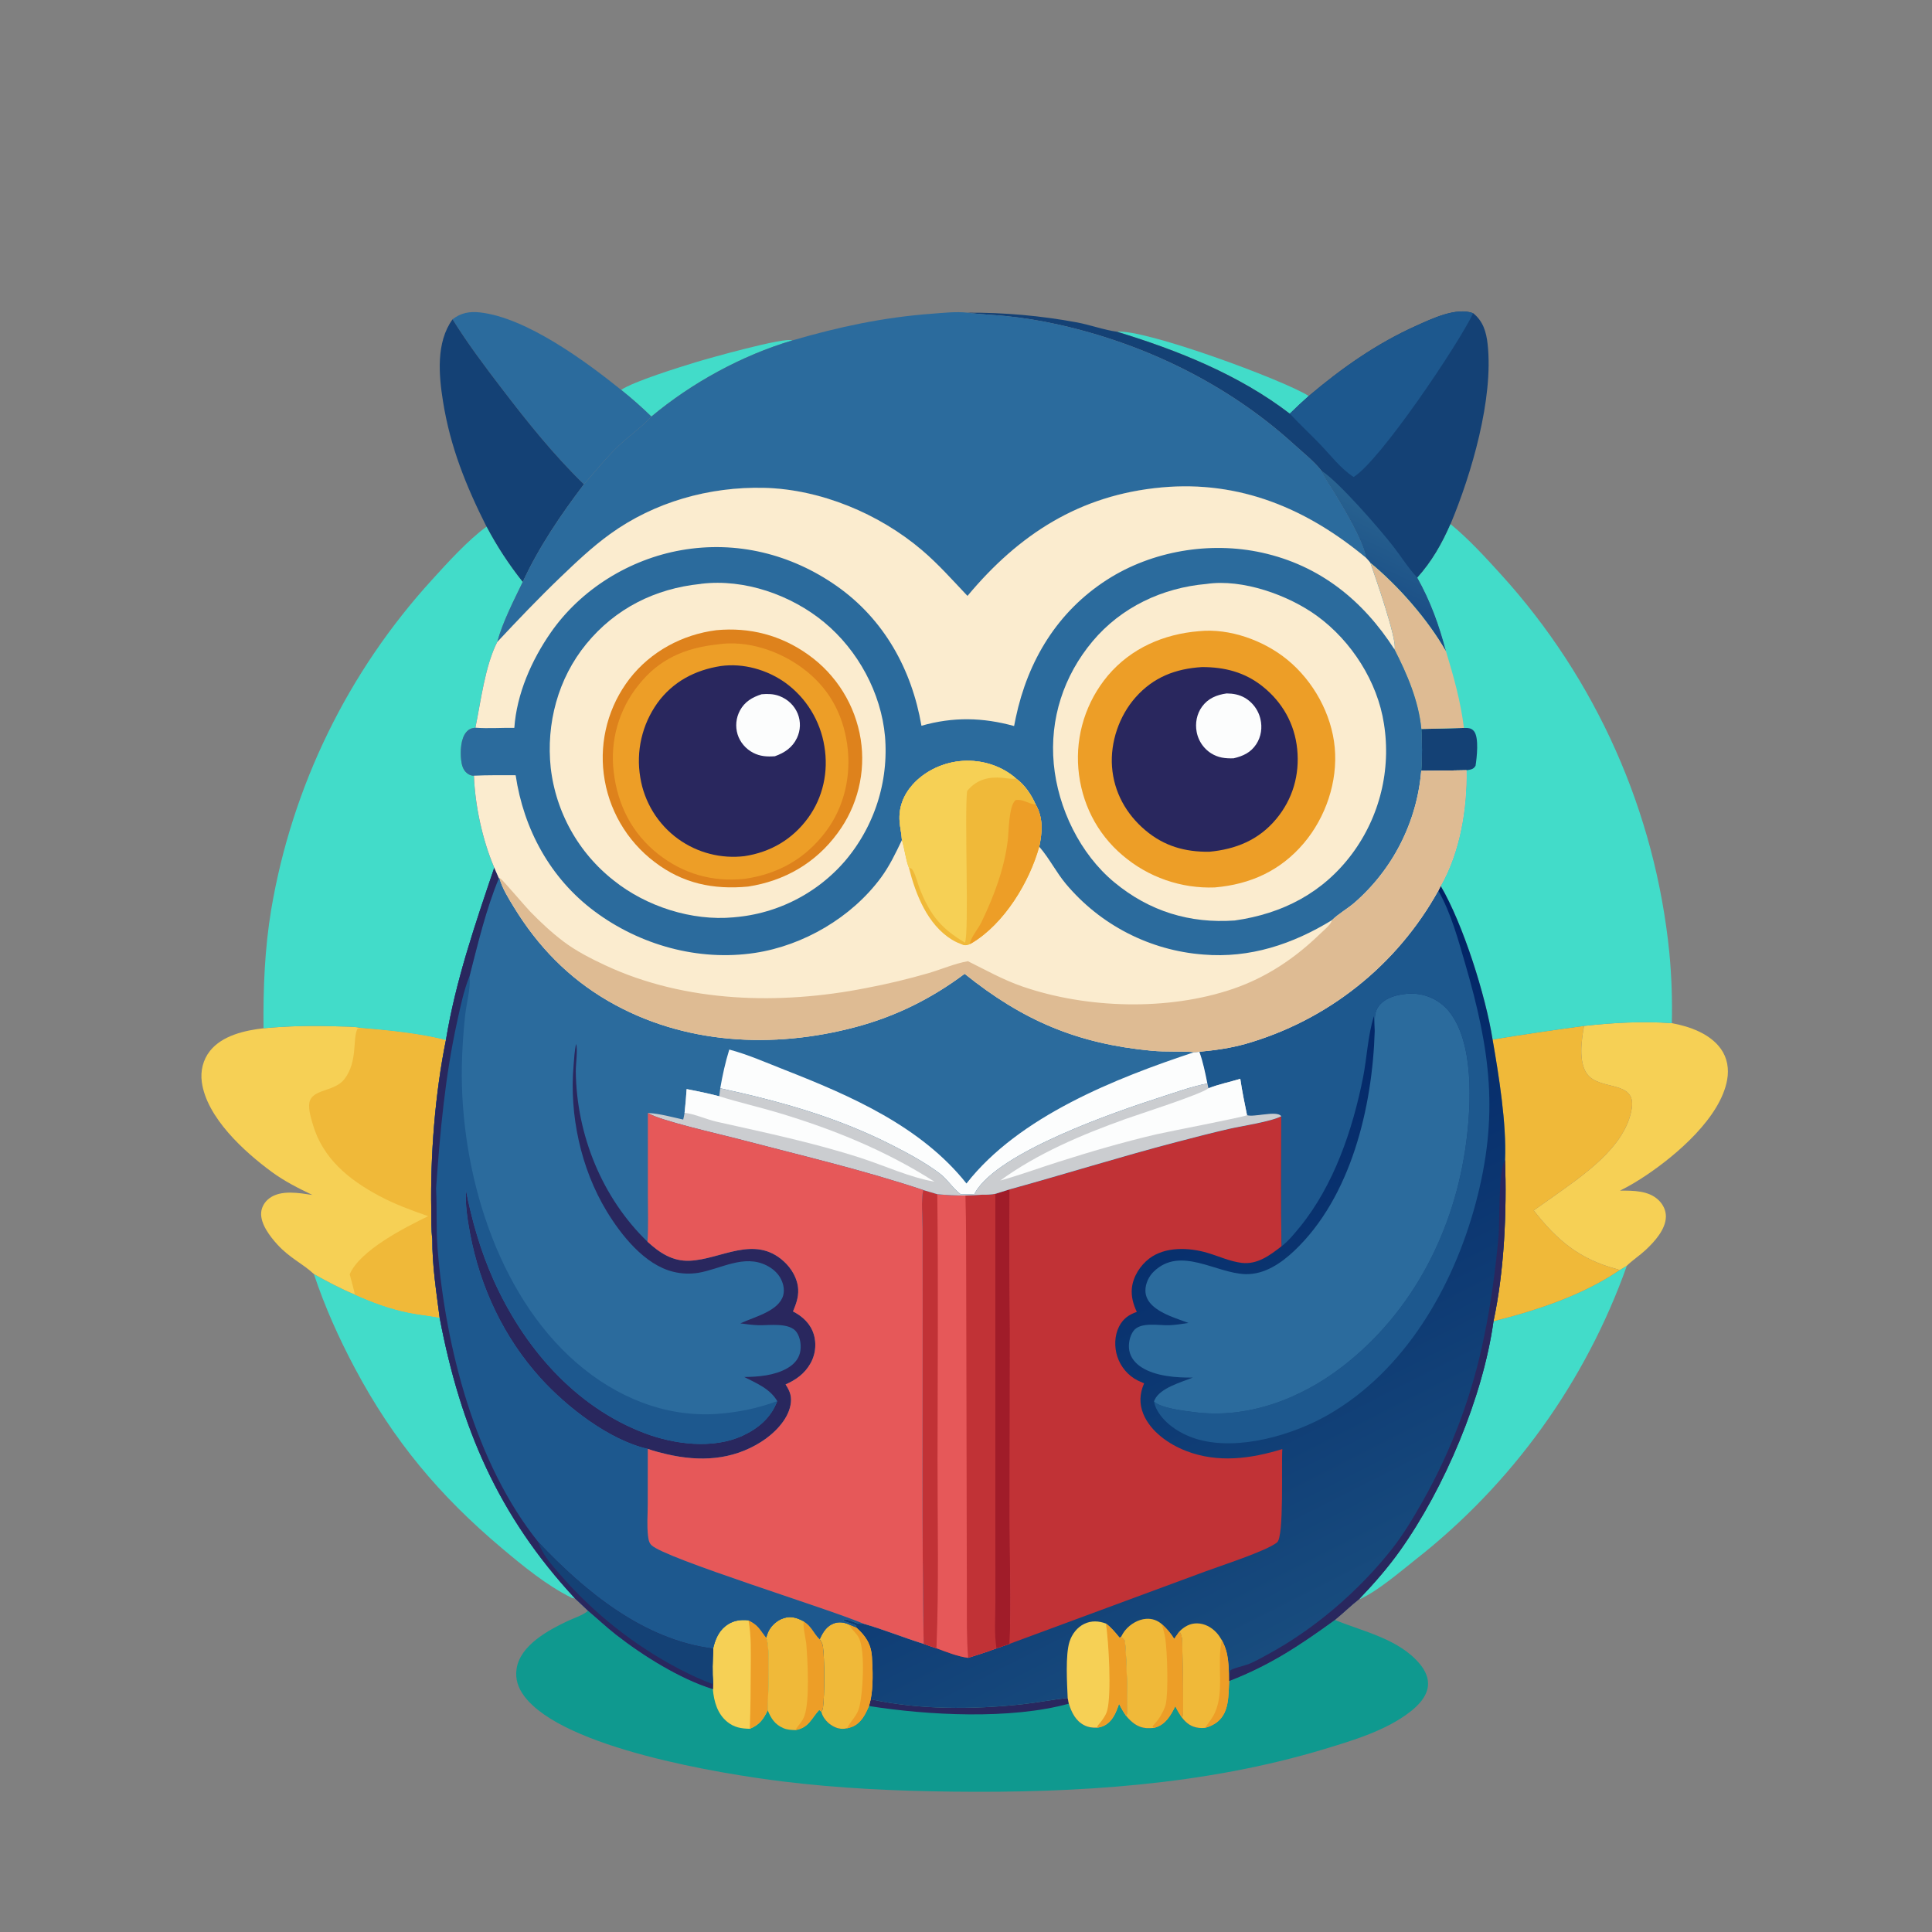
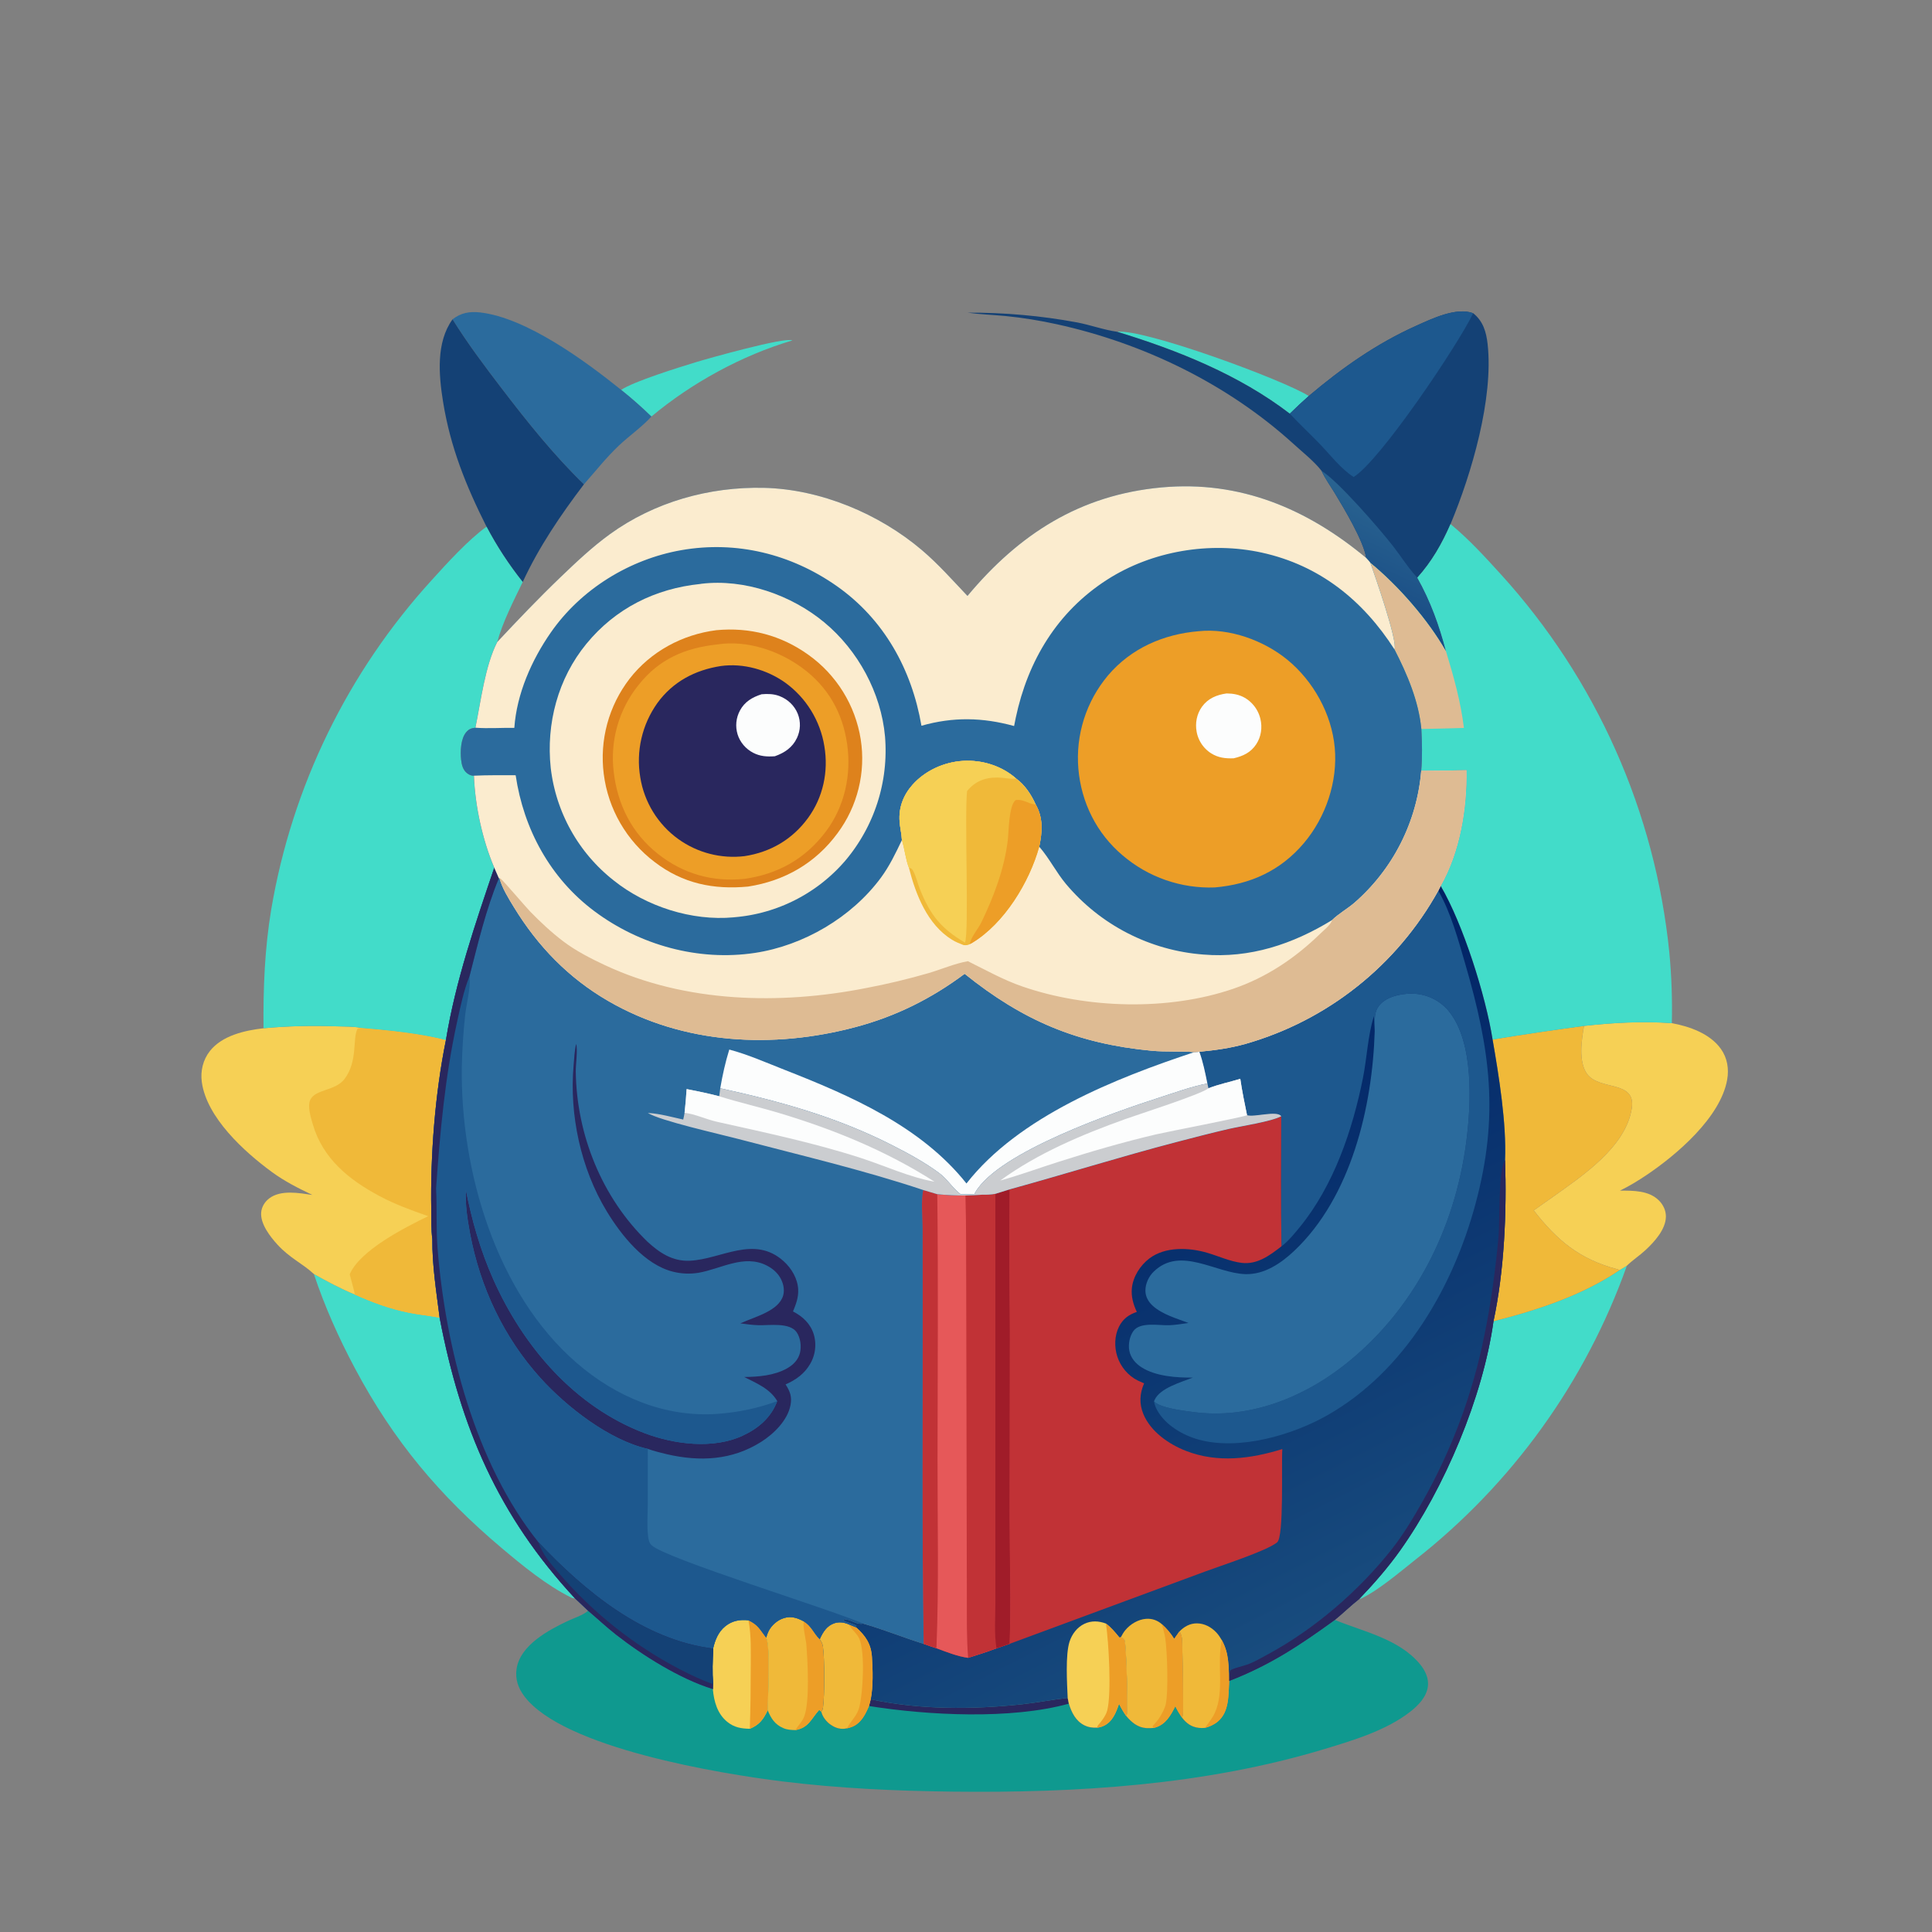
<svg xmlns="http://www.w3.org/2000/svg" width="116" height="116" viewBox="0 0 116 116" fill="none">
  <rect x="0" y="0" width="116" height="116" fill="#808080" stroke="none" />
  <path d="M67.072 19.919C68.727 19.74 77.066 22.812 78.58 23.777C78.191 24.121 77.812 24.475 77.443 24.839C74.416 22.512 70.696 21.022 67.072 19.919Z" fill="#42DCC9" />
  <path d="M37.296 23.409C38.049 22.897 40.795 22.049 41.783 21.746C42.492 21.529 47.153 20.215 47.574 20.439C44.542 21.338 41.535 22.985 39.11 25.01C38.531 24.447 37.927 23.913 37.296 23.409Z" fill="#42DCC9" />
  <path d="M27.172 19.172C27.667 18.78 28.207 18.688 28.828 18.759C31.604 19.076 35.133 21.669 37.296 23.409C37.927 23.913 38.531 24.447 39.11 25.01C38.559 25.624 37.77 26.174 37.157 26.754C36.396 27.474 35.752 28.297 35.059 29.08C33.254 27.326 31.667 25.343 30.141 23.347C29.104 21.991 28.073 20.622 27.172 19.172Z" fill="#2B6B9D" />
  <path d="M27.172 19.172C28.073 20.622 29.104 21.991 30.141 23.347C31.667 25.343 33.254 27.326 35.059 29.08C33.671 30.905 32.347 32.858 31.384 34.945C30.971 34.427 30.583 33.89 30.22 33.336C29.857 32.781 29.521 32.21 29.212 31.624C27.979 29.172 27.04 26.847 26.602 24.124C26.345 22.527 26.17 20.556 27.172 19.172Z" fill="#144175" />
  <path d="M97.68 75.994C97.603 76.211 97.525 76.427 97.444 76.642C97.363 76.857 97.28 77.071 97.196 77.285C97.111 77.499 97.025 77.711 96.936 77.924C96.848 78.136 96.758 78.347 96.666 78.558C96.574 78.768 96.48 78.978 96.384 79.187C96.288 79.396 96.19 79.604 96.091 79.811C95.992 80.018 95.89 80.224 95.787 80.43C95.684 80.635 95.579 80.84 95.472 81.043C95.366 81.247 95.257 81.449 95.147 81.651C95.037 81.853 94.925 82.053 94.811 82.253C94.697 82.453 94.582 82.651 94.464 82.849C94.347 83.046 94.228 83.243 94.107 83.438C93.986 83.634 93.864 83.828 93.74 84.022C93.616 84.215 93.49 84.407 93.362 84.598C93.234 84.79 93.105 84.979 92.974 85.168C92.843 85.357 92.711 85.545 92.576 85.731C92.442 85.918 92.306 86.103 92.169 86.287C92.031 86.471 91.892 86.654 91.751 86.836C91.611 87.018 91.468 87.198 91.324 87.377C91.18 87.556 91.035 87.734 90.888 87.911C90.741 88.087 90.592 88.263 90.442 88.437C90.292 88.611 90.14 88.783 89.987 88.954C89.834 89.126 89.679 89.296 89.523 89.464C89.367 89.633 89.209 89.8 89.05 89.966C88.891 90.131 88.73 90.296 88.568 90.459C88.406 90.622 88.242 90.783 88.077 90.943C87.913 91.103 87.746 91.262 87.579 91.419C87.411 91.576 87.242 91.732 87.071 91.886C86.901 92.04 86.729 92.193 86.556 92.344C86.383 92.495 86.208 92.644 86.033 92.793C85.857 92.941 85.68 93.087 85.501 93.232C85.323 93.377 85.143 93.52 84.963 93.662C84.066 94.373 82.743 95.502 81.726 95.977C81.678 95.999 81.654 96.001 81.606 96.011C82.482 95.096 83.327 94.132 84.061 93.099C86.725 89.35 89.04 83.893 89.671 79.329C92.276 78.671 94.996 77.784 97.236 76.264L97.68 75.994Z" fill="#42DCC9" />
  <path d="M18.845 76.493C19.65 76.944 20.453 77.377 21.308 77.727C22.366 78.204 23.453 78.603 24.595 78.826C25.192 78.943 25.802 78.999 26.397 79.117C27.655 85.725 29.922 91.009 34.527 95.973C34.439 95.968 34.367 95.956 34.288 95.917C32.807 95.178 31.398 94.022 30.137 92.96C26.38 89.795 23.622 86.499 21.309 82.153C20.337 80.326 19.499 78.457 18.845 76.493Z" fill="#42DCC9" />
  <path d="M95.107 61.597C96.864 61.402 98.613 61.307 100.379 61.432C101.445 61.629 102.669 62.058 103.326 62.979C103.714 63.523 103.817 64.181 103.701 64.832C103.299 67.095 100.658 69.345 98.858 70.553C98.345 70.898 97.821 71.215 97.266 71.487C98.066 71.486 99.009 71.472 99.616 72.09C99.864 72.342 100.026 72.684 100.023 73.041C100.017 73.815 99.334 74.559 98.799 75.057C98.445 75.387 98.022 75.66 97.68 75.994L97.236 76.264C97.136 76.213 97.178 76.227 97.075 76.199C94.839 75.6 93.495 74.483 92.087 72.674L93.168 71.912C94.971 70.622 97.603 68.899 97.972 66.557C98.247 64.813 96.009 65.523 95.271 64.455C94.764 63.719 94.96 62.423 95.107 61.597Z" fill="#F6D055" />
  <path d="M89.617 62.414C91.443 62.114 93.273 61.842 95.107 61.597C94.96 62.423 94.764 63.719 95.271 64.455C96.009 65.523 98.247 64.813 97.972 66.557C97.603 68.899 94.971 70.622 93.168 71.912L92.087 72.674C93.495 74.483 94.839 75.6 97.075 76.199C97.178 76.227 97.136 76.213 97.236 76.264C94.996 77.784 92.276 78.671 89.671 79.329C90.319 76.305 90.474 72.744 90.365 69.653C90.459 67.456 89.995 64.595 89.617 62.414Z" fill="#F0B939" />
  <path d="M78.58 23.777C80.57 22.094 82.654 20.625 85.043 19.554C85.963 19.142 87.444 18.423 88.452 18.806C89.047 19.279 89.238 19.929 89.319 20.659C89.68 23.927 88.359 28.441 87.092 31.467C86.578 32.648 85.966 33.724 85.098 34.685C85.896 36.11 86.411 37.541 86.822 39.113C85.729 37.2 83.977 35.194 82.279 33.794C82.213 33.69 82.106 33.59 82.025 33.496C81.888 32.509 80.692 30.514 80.143 29.609C79.878 29.172 79.56 28.737 79.35 28.272C78.899 27.695 78.222 27.161 77.678 26.666C73.709 23.056 68.668 20.611 63.443 19.466C62.431 19.243 61.409 19.079 60.377 18.975C59.613 18.901 58.849 18.879 58.087 18.773C59.191 18.767 60.292 18.812 61.392 18.91C62.491 19.007 63.584 19.157 64.669 19.358C65.465 19.509 66.278 19.809 67.072 19.919C70.696 21.022 74.416 22.512 77.443 24.839C77.812 24.475 78.191 24.121 78.58 23.777Z" fill="#144175" />
  <path d="M79.35 28.272C80.346 28.882 82.846 31.768 83.652 32.804C84.127 33.416 84.568 34.127 85.098 34.685C85.896 36.11 86.411 37.541 86.822 39.113C85.729 37.2 83.977 35.194 82.279 33.794C82.213 33.69 82.106 33.59 82.025 33.496C81.888 32.509 80.692 30.514 80.143 29.609C79.878 29.172 79.56 28.737 79.35 28.272Z" fill="url(#paint0_linear_95_373)" />
  <path d="M78.58 23.777C80.57 22.094 82.654 20.625 85.043 19.554C85.963 19.142 87.444 18.423 88.452 18.806C87.55 20.694 82.861 27.672 81.273 28.64C80.485 28.132 79.86 27.292 79.206 26.62C78.625 26.021 78.012 25.448 77.443 24.839C77.812 24.475 78.191 24.121 78.58 23.777Z" fill="#1D588E" />
  <path d="M15.821 61.739C17.294 61.598 18.746 61.574 20.224 61.622C20.682 61.637 21.219 61.623 21.667 61.714C23.225 61.84 25.284 62.048 26.775 62.446C26.121 65.657 25.836 69.364 25.894 72.645C25.904 73.226 25.884 73.83 25.958 74.405C25.946 75.97 26.2 77.566 26.397 79.117C25.802 78.999 25.192 78.943 24.595 78.826C23.453 78.603 22.366 78.204 21.308 77.727C20.453 77.377 19.65 76.944 18.845 76.493C18.168 75.861 17.395 75.537 16.657 74.727C16.217 74.244 15.627 73.486 15.681 72.799C15.707 72.466 15.897 72.156 16.16 71.956C16.859 71.422 17.951 71.629 18.756 71.746C17.906 71.34 17.084 70.927 16.323 70.368C14.672 69.157 12.403 67.1 12.116 64.96C12.027 64.3 12.19 63.626 12.606 63.1C13.34 62.172 14.709 61.865 15.821 61.739Z" fill="#F6D055" />
  <path d="M21.667 61.714C23.225 61.84 25.284 62.048 26.775 62.446C26.121 65.657 25.836 69.364 25.894 72.645C25.904 73.226 25.884 73.83 25.958 74.405C25.946 75.97 26.2 77.566 26.397 79.117C25.802 78.999 25.192 78.943 24.595 78.826C23.453 78.603 22.366 78.204 21.308 77.727C21.221 77.32 21.1 76.914 20.996 76.511C21.61 75.072 24.29 73.712 25.707 73.02C24.7 72.669 23.724 72.313 22.78 71.81C20.952 70.835 19.39 69.571 18.785 67.519C18.669 67.125 18.443 66.415 18.633 66.028C18.945 65.388 20.129 65.511 20.683 64.787C21.502 63.715 21.15 62.339 21.471 61.758L21.667 61.714Z" fill="#F0B939" />
  <path d="M15.821 61.739C15.8 59.336 15.891 56.972 16.286 54.597C16.325 54.368 16.366 54.139 16.409 53.911C16.451 53.683 16.496 53.455 16.543 53.227C16.59 53 16.639 52.773 16.69 52.546C16.741 52.319 16.794 52.093 16.849 51.867C16.904 51.642 16.961 51.416 17.02 51.192C17.079 50.967 17.14 50.743 17.203 50.519C17.267 50.296 17.332 50.073 17.399 49.85C17.466 49.628 17.535 49.406 17.606 49.185C17.677 48.964 17.75 48.743 17.825 48.523C17.9 48.303 17.977 48.084 18.056 47.866C18.134 47.647 18.215 47.429 18.298 47.212C18.381 46.995 18.466 46.779 18.552 46.563C18.639 46.348 18.727 46.133 18.818 45.919C18.908 45.705 19.001 45.492 19.095 45.279C19.189 45.067 19.286 44.856 19.384 44.645C19.482 44.434 19.582 44.225 19.684 44.016C19.785 43.807 19.889 43.599 19.995 43.392C20.1 43.185 20.207 42.979 20.317 42.774C20.426 42.569 20.537 42.365 20.65 42.162C20.763 41.959 20.877 41.757 20.994 41.556C21.11 41.355 21.229 41.155 21.349 40.956C21.469 40.757 21.591 40.559 21.714 40.363C21.838 40.166 21.963 39.97 22.09 39.776C22.217 39.581 22.346 39.388 22.477 39.196C22.607 39.004 22.74 38.813 22.874 38.623C23.008 38.433 23.143 38.244 23.28 38.057C23.418 37.87 23.557 37.683 23.698 37.498C23.838 37.314 23.98 37.13 24.125 36.948C24.268 36.765 24.414 36.584 24.561 36.404C24.708 36.225 24.857 36.046 25.007 35.869C25.158 35.692 25.31 35.516 25.463 35.342C25.617 35.168 25.772 34.995 25.928 34.823C26.837 33.818 28.132 32.395 29.212 31.624C29.521 32.21 29.857 32.781 30.22 33.336C30.583 33.89 30.971 34.427 31.384 34.945C30.856 36.034 30.166 37.383 29.857 38.545C29.123 39.974 28.87 42.112 28.545 43.693C28.307 43.719 28.156 43.771 27.996 43.958C27.66 44.352 27.634 45.118 27.687 45.616C27.72 45.925 27.8 46.244 28.061 46.438C28.179 46.525 28.308 46.579 28.456 46.574C28.524 48.386 28.97 50.439 29.678 52.098C28.535 55.474 27.35 58.917 26.775 62.446C25.284 62.048 23.225 61.84 21.667 61.714C21.219 61.623 20.682 61.637 20.224 61.622C18.746 61.574 17.294 61.598 15.821 61.739Z" fill="#42DCC9" />
  <path d="M87.092 31.467C88.195 32.376 89.164 33.437 90.123 34.493C90.3 34.688 90.476 34.884 90.649 35.083C90.822 35.281 90.993 35.481 91.162 35.683C91.332 35.885 91.499 36.088 91.664 36.294C91.829 36.499 91.992 36.705 92.153 36.914C92.314 37.122 92.473 37.332 92.63 37.544C92.787 37.755 92.942 37.969 93.094 38.183C93.247 38.398 93.397 38.614 93.545 38.832C93.694 39.049 93.84 39.269 93.984 39.489C94.128 39.71 94.269 39.932 94.409 40.155C94.548 40.378 94.686 40.603 94.821 40.829C94.956 41.055 95.088 41.283 95.219 41.512C95.349 41.74 95.478 41.971 95.603 42.202C95.729 42.433 95.853 42.666 95.974 42.9C96.095 43.133 96.214 43.368 96.331 43.604C96.448 43.84 96.562 44.078 96.674 44.316C96.785 44.555 96.895 44.794 97.002 45.035C97.109 45.275 97.214 45.517 97.316 45.76C97.418 46.002 97.518 46.246 97.616 46.491C97.713 46.736 97.808 46.981 97.901 47.228C97.993 47.474 98.083 47.722 98.171 47.97C98.258 48.219 98.343 48.468 98.426 48.718C98.509 48.968 98.589 49.219 98.666 49.471C98.744 49.722 98.819 49.975 98.892 50.228C98.964 50.481 99.034 50.735 99.102 50.989C99.17 51.244 99.235 51.499 99.297 51.755C99.359 52.011 99.419 52.267 99.477 52.524C99.534 52.781 99.589 53.039 99.641 53.297C99.693 53.555 99.743 53.814 99.79 54.073C99.837 54.332 99.882 54.592 99.923 54.852C99.965 55.112 100.005 55.372 100.041 55.633C100.078 55.894 100.112 56.155 100.144 56.416C100.175 56.678 100.204 56.94 100.23 57.202C100.364 58.609 100.413 60.019 100.379 61.432C98.613 61.307 96.864 61.402 95.107 61.597C93.273 61.842 91.443 62.114 89.617 62.414C89.207 59.797 87.845 55.475 86.499 53.193C87.657 51.153 88.084 48.566 88.047 46.246C87.142 46.266 86.237 46.277 85.332 46.281C85.404 45.444 85.383 44.607 85.34 43.769C85.179 42.092 84.489 40.475 83.727 38.993C83.93 38.499 82.531 34.508 82.279 33.794C83.977 35.194 85.729 37.2 86.822 39.113C86.411 37.541 85.896 36.11 85.098 34.685C85.966 33.724 86.578 32.648 87.092 31.467Z" fill="#42DCC9" />
-   <path d="M87.896 43.707C88.133 43.709 88.326 43.697 88.493 43.892C88.816 44.268 88.667 45.517 88.594 45.978C88.511 46.108 88.454 46.157 88.303 46.202C88.223 46.226 88.131 46.235 88.047 46.246C87.142 46.266 86.237 46.277 85.332 46.281C85.404 45.444 85.383 44.607 85.34 43.769C86.192 43.754 87.044 43.733 87.896 43.707Z" fill="#144175" />
  <path d="M82.279 33.794C83.977 35.194 85.729 37.2 86.822 39.113C87.287 40.641 87.701 42.117 87.896 43.707C87.044 43.733 86.192 43.754 85.34 43.769C85.179 42.091 84.489 40.475 83.727 38.993C83.93 38.499 82.531 34.508 82.279 33.794Z" fill="#DEBB93" />
  <path d="M35.31 96.713C35.871 97.183 36.405 97.69 36.98 98.14C38.598 99.407 40.831 100.804 42.801 101.415L42.809 101.12C42.766 100.414 42.784 99.69 42.816 98.983C42.933 98.468 43.127 97.981 43.55 97.64C43.962 97.308 44.426 97.227 44.939 97.284C45.525 97.559 45.627 97.841 46.003 98.327C46.041 98.194 46.084 98.061 46.146 97.936C46.323 97.586 46.673 97.278 47.047 97.158C47.499 97.013 47.86 97.138 48.263 97.35C48.738 97.643 48.847 98.058 49.217 98.42C49.31 98.556 49.383 98.682 49.408 98.848C49.514 99.542 49.515 101.803 49.416 102.507C49.403 102.606 49.376 102.694 49.312 102.772C49.377 103.083 49.627 103.39 49.888 103.565C50.191 103.769 50.491 103.851 50.852 103.773C50.968 103.745 51.088 103.715 51.197 103.666C51.721 103.432 51.962 102.928 52.175 102.432L52.279 102.027C55.195 102.661 58.394 102.647 61.348 102.33C62.271 102.231 63.182 102.045 64.105 101.946L64.174 102.291C64.333 102.811 64.583 103.323 65.091 103.583C65.338 103.708 65.601 103.749 65.875 103.731C66.016 103.715 66.136 103.683 66.265 103.623C66.802 103.373 67.008 102.82 67.189 102.298C67.318 102.559 67.452 102.792 67.619 103.032C67.939 103.409 68.308 103.725 68.827 103.758C68.972 103.767 69.131 103.762 69.276 103.748C69.309 103.739 69.343 103.729 69.376 103.719C70.003 103.525 70.291 102.991 70.569 102.445C70.683 102.685 70.811 102.898 70.959 103.119C71.235 103.471 71.526 103.692 71.982 103.745C72.103 103.758 72.225 103.753 72.346 103.746C72.627 103.669 72.894 103.551 73.119 103.362C73.819 102.774 73.752 101.757 73.802 100.928C76.266 99.973 78.023 98.799 80.146 97.263C81.874 97.971 83.997 98.402 85.251 99.91C85.564 100.287 85.798 100.762 85.731 101.264C85.647 101.897 85.149 102.404 84.666 102.78C83.23 103.898 81.254 104.492 79.533 105.012C72.353 107.184 64.658 107.661 57.196 107.572C53.778 107.531 50.375 107.378 46.98 106.959C43.298 106.504 33.832 104.969 31.481 101.845C31.11 101.352 30.921 100.806 31.018 100.187C31.239 98.78 32.924 97.876 34.088 97.326C34.444 97.157 34.944 97 35.251 96.761C35.271 96.745 35.291 96.729 35.31 96.713Z" fill="#0F998F" />
  <path d="M64.105 101.946L64.174 102.291C60.705 103.255 55.706 102.994 52.175 102.432L52.279 102.027C55.195 102.661 58.394 102.647 61.348 102.33C62.271 102.231 63.182 102.045 64.105 101.946Z" fill="#29275E" />
  <path d="M42.816 98.983C42.933 98.468 43.127 97.981 43.55 97.64C43.962 97.308 44.426 97.227 44.939 97.284C45.525 97.559 45.627 97.841 46.003 98.327C46.269 98.865 46.104 101.833 46.094 102.687C45.822 103.241 45.608 103.55 45.019 103.799C44.504 103.787 44.089 103.723 43.672 103.387C43.071 102.904 42.863 102.152 42.801 101.415L42.809 101.12C42.766 100.414 42.784 99.69 42.816 98.983Z" fill="#F6D055" />
  <path d="M44.939 97.284C45.525 97.559 45.627 97.841 46.003 98.327C46.269 98.865 46.104 101.833 46.094 102.687C45.822 103.241 45.608 103.55 45.019 103.799C45.063 102.574 45.075 101.356 45.076 100.131C45.077 99.183 45.118 98.219 44.939 97.284Z" fill="#ED9E27" />
  <path d="M46.003 98.327C46.041 98.194 46.084 98.061 46.147 97.936C46.323 97.586 46.673 97.278 47.047 97.158C47.499 97.013 47.86 97.138 48.263 97.35C48.738 97.643 48.847 98.058 49.217 98.42C49.31 98.556 49.383 98.682 49.408 98.848C49.514 99.542 49.515 101.803 49.416 102.507C49.403 102.606 49.376 102.694 49.312 102.772L49.186 102.665C48.696 103.202 48.573 103.725 47.761 103.878C47.502 103.871 47.267 103.862 47.026 103.757C46.523 103.537 46.292 103.176 46.094 102.687C46.104 101.833 46.269 98.865 46.003 98.327Z" fill="#F0B939" />
  <path d="M48.263 97.35C48.738 97.643 48.847 98.058 49.217 98.42C49.31 98.556 49.383 98.682 49.408 98.848C49.514 99.542 49.515 101.803 49.416 102.507C49.403 102.606 49.376 102.694 49.312 102.772L49.186 102.665C48.696 103.202 48.573 103.725 47.76 103.878C47.925 103.584 48.182 103.358 48.298 103.03C48.621 102.124 48.496 99.764 48.414 98.741C48.389 98.434 48.177 97.587 48.263 97.35Z" fill="#ED9E27" />
-   <path d="M47.574 20.439C50.368 19.625 53.036 19.052 55.945 18.837C56.637 18.786 57.395 18.697 58.087 18.773C58.849 18.879 59.613 18.901 60.377 18.975C61.409 19.079 62.431 19.243 63.443 19.466C68.668 20.611 73.709 23.056 77.678 26.666C78.222 27.161 78.899 27.695 79.35 28.272C79.56 28.737 79.878 29.172 80.143 29.609C80.692 30.514 81.888 32.509 82.025 33.496C78.475 30.547 74.455 28.834 69.738 29.266C64.838 29.715 61.185 32.069 58.089 35.78C57.198 34.842 56.344 33.872 55.356 33.032C52.785 30.846 49.267 29.372 45.877 29.291C42.593 29.213 39.29 30.138 36.62 32.072C35.56 32.839 34.594 33.753 33.652 34.657C32.349 35.907 31.091 37.226 29.857 38.545C30.166 37.383 30.856 36.034 31.384 34.945C32.347 32.858 33.671 30.905 35.059 29.08C35.752 28.297 36.396 27.474 37.157 26.754C37.77 26.174 38.559 25.624 39.11 25.01C41.535 22.985 44.542 21.338 47.574 20.439Z" fill="#2B6B9D" />
  <path d="M86.357 53.479L86.499 53.193C87.845 55.475 89.207 59.797 89.617 62.414C89.995 64.595 90.459 67.456 90.365 69.653C90.474 72.744 90.319 76.305 89.671 79.329C89.04 83.893 86.725 89.35 84.061 93.099C83.327 94.132 82.482 95.096 81.606 96.011C81.101 96.406 80.644 96.858 80.146 97.263C78.023 98.799 76.266 99.973 73.802 100.928C73.752 101.757 73.819 102.774 73.119 103.362C72.894 103.551 72.627 103.669 72.346 103.746C72.225 103.753 72.103 103.758 71.982 103.745C71.526 103.692 71.235 103.471 70.959 103.119C70.811 102.898 70.683 102.685 70.568 102.445C70.291 102.991 70.003 103.525 69.376 103.719C69.343 103.729 69.309 103.739 69.276 103.748C69.131 103.762 68.972 103.767 68.827 103.758C68.308 103.725 67.939 103.409 67.619 103.032C67.452 102.792 67.318 102.559 67.189 102.298C67.008 102.82 66.802 103.373 66.265 103.623C66.136 103.683 66.016 103.715 65.875 103.731C65.601 103.749 65.338 103.708 65.091 103.583C64.583 103.323 64.333 102.811 64.174 102.291L64.105 101.946C63.182 102.045 62.271 102.231 61.348 102.33C58.394 102.647 55.195 102.661 52.279 102.027L52.175 102.432C51.962 102.928 51.721 103.432 51.197 103.666C51.088 103.715 50.968 103.745 50.852 103.773C50.491 103.851 50.191 103.769 49.888 103.565C49.627 103.39 49.377 103.083 49.312 102.772C49.376 102.694 49.403 102.606 49.416 102.507C49.515 101.803 49.514 99.542 49.408 98.848C49.383 98.682 49.31 98.556 49.217 98.42C49.405 98.002 49.632 97.617 50.096 97.46C50.39 97.361 50.7 97.409 50.976 97.536L51.396 97.706L51.417 97.677L51.4 97.608C51.159 97.466 50.887 97.447 50.651 97.306L50.667 97.217C51.058 97.218 51.362 97.518 51.748 97.492C51.772 97.49 51.796 97.484 51.82 97.481C53.047 97.832 54.239 98.318 55.457 98.7C55.347 91.869 55.406 85.023 55.398 78.19L55.393 73.759C55.392 73.155 55.287 72.005 55.437 71.452L56.276 71.7C56.843 71.76 57.398 71.776 57.967 71.779C58.307 71.774 58.646 71.75 58.985 71.73C59.254 71.738 59.496 71.725 59.762 71.679L60.619 71.412C63.958 70.492 67.263 69.454 70.614 68.577C71.661 68.303 72.711 68.029 73.766 67.786C74.559 67.604 76.316 67.346 76.928 67.02C76.675 66.654 75.289 67.1 74.874 66.958C74.724 66.23 74.576 65.51 74.469 64.773C73.837 64.967 73.17 65.099 72.557 65.343L72.492 65.051C72.362 64.408 72.235 63.767 72.011 63.149C72.955 63.06 73.855 62.936 74.772 62.681C74.924 62.637 75.075 62.592 75.226 62.545C75.377 62.498 75.528 62.449 75.677 62.398C75.827 62.347 75.976 62.295 76.125 62.24C76.273 62.186 76.421 62.13 76.568 62.071C76.716 62.013 76.862 61.953 77.007 61.892C77.153 61.83 77.298 61.767 77.442 61.701C77.586 61.636 77.729 61.569 77.872 61.5C78.014 61.431 78.156 61.361 78.296 61.289C78.437 61.216 78.577 61.142 78.716 61.067C78.855 60.991 78.993 60.914 79.13 60.834C79.267 60.755 79.403 60.675 79.537 60.592C79.672 60.51 79.806 60.426 79.939 60.34C80.072 60.254 80.204 60.167 80.335 60.078C80.466 59.989 80.595 59.898 80.724 59.806C80.853 59.714 80.98 59.62 81.106 59.525C81.232 59.43 81.357 59.333 81.481 59.234C81.605 59.136 81.728 59.036 81.849 58.935C81.971 58.833 82.091 58.73 82.21 58.626C82.328 58.522 82.446 58.416 82.562 58.309C82.678 58.202 82.793 58.093 82.907 57.983C83.021 57.873 83.133 57.761 83.244 57.649C83.355 57.536 83.464 57.422 83.572 57.306C83.68 57.191 83.787 57.074 83.892 56.956C83.997 56.837 84.101 56.718 84.203 56.597C84.305 56.477 84.406 56.355 84.505 56.231C84.604 56.108 84.702 55.984 84.798 55.858C84.894 55.733 84.989 55.606 85.082 55.478C85.175 55.35 85.267 55.221 85.356 55.091C85.446 54.961 85.535 54.83 85.621 54.698C85.708 54.565 85.793 54.432 85.876 54.297C85.96 54.163 86.041 54.028 86.121 53.891C86.202 53.755 86.28 53.617 86.357 53.479Z" fill="url(#paint1_linear_95_373)" />
  <path d="M70.815 97.954C71.106 97.662 71.446 97.466 71.869 97.469C72.321 97.472 72.736 97.699 73.038 98.024C73.167 98.163 73.265 98.317 73.361 98.48C73.807 99.294 73.756 100.033 73.802 100.928C73.752 101.757 73.819 102.774 73.119 103.362C72.894 103.551 72.627 103.669 72.346 103.746C72.225 103.753 72.103 103.758 71.982 103.745C71.526 103.692 71.235 103.471 70.959 103.119C70.985 103.066 71.009 103.009 71.02 102.952C71.06 102.75 70.999 98.783 70.964 98.394C70.948 98.219 70.905 98.103 70.815 97.954Z" fill="#F0B939" />
  <path d="M73.361 98.48C73.807 99.294 73.756 100.033 73.802 100.928C73.752 101.757 73.819 102.774 73.119 103.362C72.894 103.551 72.627 103.669 72.346 103.746C72.547 103.46 72.787 103.172 72.934 102.855C73.539 101.557 73.042 99.873 73.361 98.48Z" fill="#ED9E27" />
  <path d="M73.802 100.928C73.811 100.792 73.802 100.412 73.861 100.308C73.924 100.197 74.709 100.007 74.869 99.95C75.299 99.796 75.715 99.55 76.117 99.333C78.926 97.814 81.577 95.531 83.556 93.027C84.268 92.126 84.862 91.123 85.428 90.125C85.647 89.738 85.857 89.347 86.06 88.951C86.263 88.556 86.458 88.156 86.645 87.753C86.832 87.35 87.012 86.943 87.183 86.533C87.354 86.123 87.517 85.709 87.671 85.293C87.826 84.876 87.972 84.456 88.111 84.034C88.249 83.611 88.378 83.186 88.5 82.759C88.621 82.331 88.734 81.901 88.838 81.469C88.942 81.037 89.038 80.603 89.125 80.167C89.524 78.248 89.788 76.236 89.972 74.285C90.057 73.389 89.948 70.219 90.365 69.653C90.474 72.744 90.319 76.305 89.671 79.329C89.04 83.893 86.725 89.35 84.061 93.099C83.327 94.132 82.482 95.096 81.606 96.011C81.101 96.406 80.644 96.858 80.146 97.263C78.023 98.799 76.266 99.973 73.802 100.928Z" fill="#29275E" />
  <path d="M49.217 98.42C49.405 98.002 49.632 97.617 50.096 97.46C50.39 97.361 50.7 97.409 50.976 97.536L51.396 97.706C51.964 98.212 52.3 98.695 52.352 99.485C52.403 100.26 52.431 101.272 52.279 102.027L52.175 102.432C51.962 102.928 51.721 103.432 51.197 103.666C51.088 103.715 50.968 103.745 50.852 103.773C50.491 103.851 50.191 103.769 49.888 103.565C49.627 103.39 49.377 103.083 49.312 102.772C49.376 102.694 49.403 102.606 49.416 102.507C49.515 101.803 49.514 99.542 49.408 98.848C49.383 98.682 49.31 98.556 49.217 98.42Z" fill="#F0B939" />
  <path d="M50.976 97.536L51.396 97.706C51.964 98.212 52.3 98.695 52.352 99.485C52.403 100.26 52.431 101.272 52.279 102.027L52.175 102.432C51.962 102.928 51.721 103.432 51.197 103.666C51.088 103.715 50.968 103.745 50.852 103.773C51.084 103.312 51.459 103.036 51.594 102.503C51.816 101.627 51.948 99.206 51.596 98.397C51.459 98.082 51.179 97.898 51.016 97.61C51.003 97.586 50.99 97.561 50.976 97.536Z" fill="#ED9E27" />
  <path d="M64.105 101.946C64.067 101.072 63.961 99.352 64.218 98.561C64.362 98.116 64.674 97.703 65.102 97.499C65.531 97.294 65.969 97.32 66.402 97.48C66.725 97.727 66.957 98.007 67.211 98.32L67.297 98.303C67.414 98.356 67.47 98.36 67.521 98.487C67.628 98.749 67.739 102.738 67.649 102.971C67.641 102.992 67.629 103.012 67.619 103.032C67.452 102.792 67.318 102.559 67.189 102.298C67.008 102.82 66.802 103.373 66.265 103.623C66.136 103.683 66.016 103.715 65.875 103.731C65.601 103.749 65.338 103.708 65.091 103.583C64.583 103.323 64.333 102.811 64.174 102.291L64.105 101.946Z" fill="#F6D055" />
  <path d="M66.402 97.48C66.725 97.727 66.957 98.007 67.211 98.32L67.297 98.303C67.414 98.356 67.47 98.36 67.521 98.487C67.628 98.749 67.739 102.738 67.649 102.971C67.641 102.992 67.629 103.012 67.619 103.032C67.452 102.792 67.318 102.559 67.189 102.298C67.008 102.82 66.802 103.373 66.265 103.623C66.136 103.683 66.016 103.715 65.875 103.731C65.902 103.621 65.882 103.646 65.941 103.572C66.019 103.475 66.101 103.382 66.174 103.28C66.304 103.098 66.425 102.912 66.481 102.693C66.742 101.663 66.57 98.581 66.402 97.48Z" fill="#ED9E27" />
  <path d="M67.297 98.303C67.375 98.151 67.457 98.009 67.565 97.877C67.865 97.514 68.335 97.232 68.811 97.197C69.169 97.171 69.491 97.282 69.759 97.518C70.053 97.785 70.29 98.06 70.5 98.399L70.815 97.954C70.905 98.103 70.948 98.219 70.964 98.394C70.999 98.783 71.06 102.75 71.02 102.952C71.009 103.009 70.985 103.066 70.959 103.119C70.811 102.898 70.683 102.685 70.569 102.445C70.291 102.991 70.003 103.524 69.376 103.719C69.343 103.729 69.309 103.739 69.276 103.748C69.131 103.762 68.972 103.767 68.827 103.758C68.308 103.725 67.939 103.409 67.619 103.032C67.629 103.012 67.641 102.992 67.649 102.971C67.739 102.738 67.628 98.749 67.521 98.487C67.47 98.36 67.414 98.356 67.297 98.303Z" fill="#F0B939" />
  <path d="M69.759 97.518C70.053 97.785 70.29 98.06 70.5 98.399L70.815 97.954C70.905 98.103 70.948 98.219 70.964 98.394C70.999 98.783 71.06 102.75 71.02 102.952C71.009 103.009 70.985 103.066 70.959 103.119C70.811 102.898 70.683 102.685 70.569 102.445C70.291 102.991 70.003 103.525 69.376 103.719C69.343 103.729 69.309 103.739 69.276 103.748C69.224 103.705 69.254 103.735 69.198 103.65C69.233 103.609 69.267 103.568 69.303 103.528C69.43 103.384 69.548 103.248 69.646 103.082C69.787 102.844 69.946 102.565 70 102.294C70.154 101.521 70.085 99.212 69.97 98.4C69.928 98.1 69.833 97.811 69.759 97.518Z" fill="#ED9E27" />
  <path d="M86.357 53.479C87.114 54.794 87.555 56.431 87.978 57.881C89.479 63.042 90.019 66.972 88.595 72.268C87.248 77.28 84.347 82.319 79.724 84.959C77.598 86.173 74.386 87.103 71.968 86.436C71.016 86.173 69.961 85.559 69.475 84.665C69.38 84.491 69.322 84.336 69.287 84.141C69.692 84.555 71.11 84.709 71.689 84.785C74.891 85.207 78.076 83.996 80.595 82.054C84.851 78.773 87.362 73.819 88.041 68.534C88.333 66.259 88.506 62.594 86.999 60.723C86.969 60.685 86.937 60.648 86.904 60.613C86.872 60.577 86.838 60.542 86.804 60.507C86.77 60.473 86.735 60.44 86.699 60.407C86.663 60.375 86.626 60.343 86.588 60.312C86.551 60.282 86.513 60.252 86.474 60.223C86.434 60.195 86.395 60.167 86.354 60.14C86.314 60.113 86.273 60.088 86.231 60.063C86.189 60.038 86.147 60.015 86.104 59.992C86.061 59.969 86.017 59.948 85.974 59.928C85.93 59.907 85.885 59.888 85.84 59.87C85.795 59.852 85.75 59.835 85.704 59.819C85.658 59.803 85.612 59.788 85.565 59.775C85.519 59.761 85.472 59.749 85.425 59.737C85.378 59.726 85.33 59.716 85.282 59.707C85.235 59.699 85.187 59.691 85.139 59.684C85.091 59.678 85.043 59.673 84.994 59.669C84.326 59.619 83.438 59.763 82.939 60.233C82.423 60.718 82.566 61.278 82.54 61.914C82.516 61.612 82.5 61.313 82.496 61.01C82.49 61.03 82.482 61.051 82.476 61.071C82.129 62.171 82.067 63.559 81.835 64.716C81.211 67.842 80.084 71.168 78.048 73.668C77.732 74.056 77.346 74.531 76.942 74.83C76.901 72.229 76.921 69.622 76.928 67.02C76.675 66.654 75.289 67.1 74.874 66.958C74.724 66.23 74.576 65.51 74.469 64.773C73.837 64.967 73.17 65.099 72.557 65.343L72.492 65.051C72.362 64.408 72.235 63.767 72.011 63.149C72.955 63.06 73.855 62.936 74.772 62.681C74.924 62.637 75.075 62.592 75.226 62.545C75.377 62.498 75.528 62.449 75.677 62.398C75.827 62.347 75.976 62.295 76.125 62.24C76.273 62.186 76.421 62.13 76.568 62.071C76.716 62.013 76.862 61.953 77.007 61.892C77.153 61.83 77.298 61.767 77.442 61.701C77.586 61.636 77.729 61.569 77.872 61.5C78.014 61.431 78.156 61.361 78.296 61.289C78.437 61.216 78.577 61.142 78.716 61.067C78.855 60.991 78.993 60.914 79.13 60.834C79.267 60.755 79.403 60.675 79.537 60.592C79.672 60.51 79.806 60.426 79.939 60.34C80.072 60.254 80.204 60.167 80.335 60.078C80.466 59.989 80.595 59.898 80.724 59.806C80.852 59.714 80.98 59.62 81.106 59.525C81.232 59.43 81.357 59.333 81.481 59.234C81.605 59.136 81.728 59.036 81.849 58.935C81.971 58.833 82.091 58.73 82.21 58.626C82.328 58.522 82.446 58.416 82.562 58.309C82.678 58.202 82.793 58.093 82.907 57.983C83.021 57.873 83.133 57.761 83.244 57.649C83.354 57.536 83.464 57.422 83.572 57.306C83.68 57.191 83.787 57.074 83.892 56.956C83.997 56.837 84.101 56.718 84.203 56.597C84.305 56.477 84.406 56.355 84.505 56.231C84.604 56.108 84.702 55.984 84.798 55.858C84.894 55.733 84.989 55.606 85.082 55.478C85.175 55.35 85.267 55.221 85.356 55.091C85.446 54.961 85.535 54.83 85.621 54.698C85.708 54.565 85.793 54.432 85.876 54.297C85.96 54.163 86.041 54.028 86.121 53.891C86.202 53.755 86.28 53.617 86.357 53.479Z" fill="#1D588E" />
  <path d="M82.54 61.914C82.566 61.278 82.423 60.718 82.939 60.233C83.438 59.763 84.326 59.619 84.994 59.669C85.043 59.673 85.091 59.678 85.139 59.684C85.187 59.691 85.235 59.699 85.283 59.707C85.33 59.716 85.378 59.726 85.425 59.737C85.472 59.749 85.519 59.761 85.566 59.775C85.612 59.788 85.658 59.803 85.704 59.819C85.75 59.835 85.795 59.852 85.84 59.87C85.885 59.888 85.93 59.907 85.974 59.928C86.018 59.948 86.061 59.969 86.104 59.992C86.147 60.015 86.189 60.038 86.231 60.063C86.273 60.088 86.314 60.113 86.354 60.14C86.395 60.167 86.434 60.194 86.474 60.223C86.513 60.252 86.551 60.282 86.588 60.312C86.626 60.343 86.663 60.375 86.699 60.407C86.735 60.44 86.77 60.473 86.804 60.507C86.838 60.542 86.872 60.577 86.904 60.612C86.937 60.648 86.969 60.685 86.999 60.723C88.506 62.594 88.333 66.259 88.041 68.534C87.362 73.819 84.851 78.773 80.595 82.054C78.076 83.996 74.891 85.207 71.689 84.785C71.11 84.709 69.692 84.555 69.287 84.141C69.3 84.112 69.312 84.082 69.325 84.052C69.648 83.335 70.946 82.98 71.622 82.712C70.641 82.722 69.396 82.64 68.546 82.099C68.177 81.865 67.882 81.523 67.803 81.084C67.734 80.704 67.825 80.227 68.054 79.913C68.465 79.349 69.591 79.594 70.214 79.568C70.596 79.552 70.98 79.488 71.357 79.432C70.647 79.161 69.782 78.921 69.21 78.398C68.949 78.16 68.774 77.853 68.772 77.493C68.77 77.073 68.972 76.64 69.271 76.35C70.873 74.792 72.99 76.45 74.779 76.501C75.91 76.534 76.919 75.849 77.709 75.101C81.127 71.869 82.403 66.455 82.54 61.914Z" fill="#2B6B9D" />
  <path d="M76.928 67.02C76.921 69.622 76.901 72.229 76.942 74.83C76.245 75.372 75.49 75.938 74.553 75.825C73.848 75.739 73.168 75.42 72.489 75.221C71.392 74.897 69.959 74.836 69.005 75.563C68.456 75.981 68.028 76.654 67.959 77.348C67.91 77.851 68.043 78.317 68.256 78.768C67.771 78.934 67.427 79.183 67.189 79.649C66.912 80.192 66.899 80.882 67.087 81.455C67.287 82.066 67.737 82.607 68.318 82.89C68.442 82.95 68.567 83.006 68.693 83.059C68.426 83.671 68.392 84.283 68.651 84.906C69.09 85.963 70.185 86.719 71.218 87.118C73.119 87.853 75.094 87.59 76.993 87.004C76.926 87.913 77.107 92.262 76.677 92.609C76.026 93.133 73.24 94.023 72.331 94.366L60.616 98.698L59.831 98.968C59.27 99.179 58.701 99.36 58.13 99.539C57.483 99.452 56.837 99.188 56.225 98.964C55.966 98.888 55.712 98.79 55.457 98.7C55.347 91.869 55.406 85.023 55.398 78.19L55.393 73.759C55.392 73.155 55.287 72.005 55.437 71.452L56.276 71.7C56.842 71.76 57.398 71.776 57.967 71.779C58.307 71.774 58.646 71.75 58.985 71.73C59.254 71.738 59.496 71.725 59.762 71.679L60.619 71.412C63.958 70.492 67.263 69.454 70.614 68.577C71.661 68.303 72.711 68.029 73.766 67.786C74.559 67.604 76.316 67.346 76.928 67.02Z" fill="#C13236" />
  <path d="M59.762 71.679L60.619 71.412C60.603 74.258 60.608 77.105 60.633 79.952L60.618 91.195C60.618 93.686 60.715 96.211 60.616 98.698L59.831 98.968C59.27 99.179 58.701 99.36 58.13 99.539C57.483 99.452 56.837 99.188 56.225 98.964C55.966 98.888 55.712 98.79 55.457 98.7C55.347 91.869 55.406 85.023 55.398 78.19L55.393 73.759C55.392 73.155 55.287 72.005 55.437 71.452L56.276 71.7C56.842 71.76 57.398 71.776 57.967 71.779C58.307 71.774 58.646 71.75 58.985 71.73C59.254 71.738 59.496 71.725 59.762 71.679Z" fill="#E65859" />
  <path d="M55.437 71.452L56.276 71.7C56.342 77.016 56.294 82.338 56.29 87.654C56.287 91.414 56.378 95.208 56.225 98.964C55.966 98.888 55.712 98.79 55.457 98.7C55.347 91.869 55.406 85.023 55.398 78.19L55.393 73.759C55.392 73.155 55.287 72.005 55.437 71.452Z" fill="#C13236" />
  <path d="M59.762 71.679L60.619 71.412C60.603 74.258 60.608 77.105 60.633 79.952L60.618 91.195C60.618 93.686 60.715 96.211 60.616 98.698L59.831 98.968C59.27 99.179 58.701 99.36 58.129 99.539C58.032 98.368 58.054 97.186 58.051 96.011L58.041 90.99L58.013 77.5C58 75.594 58.024 73.684 57.967 71.779C58.307 71.774 58.646 71.75 58.985 71.73C59.254 71.738 59.496 71.725 59.762 71.679Z" fill="#C13236" />
  <path d="M59.762 71.679L60.619 71.412C60.603 74.258 60.608 77.105 60.633 79.952L60.618 91.195C60.618 93.686 60.715 96.211 60.616 98.698L59.831 98.968C59.684 98.093 59.766 97.094 59.765 96.207L59.762 90.858L59.762 71.679Z" fill="#A01C29" />
  <path d="M26.775 62.446C27.35 58.917 28.535 55.474 29.678 52.098L29.954 52.73L29.99 52.726C30.147 53.318 30.539 53.95 30.857 54.468C32.293 56.815 34.125 58.712 36.515 60.098C41.031 62.718 46.412 62.99 51.388 61.661C53.791 61.02 55.925 59.957 57.918 58.468C61.397 61.263 64.665 62.666 69.152 63.088C70.006 63.168 70.864 63.102 71.711 63.171L72.011 63.149C72.235 63.767 72.362 64.408 72.492 65.051L72.557 65.343C73.17 65.099 73.837 64.967 74.469 64.773C74.576 65.51 74.724 66.23 74.874 66.958C75.289 67.1 76.675 66.654 76.928 67.02C76.316 67.346 74.559 67.604 73.766 67.786C72.711 68.029 71.661 68.303 70.614 68.577C67.263 69.454 63.958 70.492 60.619 71.412L59.762 71.679C59.496 71.725 59.254 71.738 58.985 71.73C58.646 71.75 58.307 71.774 57.967 71.779C57.398 71.776 56.843 71.76 56.276 71.7L55.437 71.452C55.287 72.005 55.392 73.155 55.393 73.759L55.398 78.19C55.406 85.023 55.347 91.869 55.457 98.7C54.239 98.318 53.047 97.832 51.82 97.481C51.796 97.484 51.772 97.49 51.748 97.492C51.362 97.518 51.058 97.218 50.667 97.217L50.651 97.306C50.887 97.447 51.159 97.466 51.4 97.608L51.417 97.677L51.396 97.706L50.976 97.536C50.7 97.409 50.39 97.361 50.096 97.46C49.632 97.617 49.405 98.002 49.217 98.42C48.847 98.058 48.738 97.643 48.263 97.35C47.859 97.138 47.499 97.013 47.047 97.158C46.673 97.278 46.323 97.586 46.146 97.936C46.084 98.061 46.041 98.194 46.003 98.327C45.627 97.841 45.525 97.559 44.939 97.284C44.426 97.227 43.962 97.308 43.55 97.64C43.127 97.981 42.933 98.468 42.816 98.983C42.784 99.69 42.766 100.414 42.809 101.12L42.801 101.415C40.831 100.804 38.598 99.407 36.98 98.14C36.405 97.69 35.871 97.183 35.31 96.713C35.052 96.463 34.791 96.216 34.527 95.973C29.922 91.009 27.655 85.725 26.397 79.117C26.2 77.566 25.946 75.97 25.958 74.405C25.884 73.83 25.904 73.226 25.894 72.645C25.836 69.364 26.121 65.657 26.775 62.446Z" fill="#2B6B9D" />
  <path d="M44.452 79.457C44.975 79.218 45.53 79.051 46.041 78.781C46.456 78.562 46.894 78.251 47.025 77.774C47.126 77.406 47.018 76.991 46.82 76.673C46.633 76.373 46.349 76.142 46.036 75.983C44.664 75.286 43.276 76.195 41.925 76.422C41.799 76.442 41.672 76.456 41.545 76.463C41.417 76.47 41.29 76.471 41.162 76.465C41.034 76.46 40.907 76.447 40.781 76.429C40.655 76.41 40.53 76.385 40.406 76.354C38.692 75.927 37.298 74.159 36.427 72.725C34.872 70.163 34.177 66.932 34.44 63.958C34.477 63.539 34.492 63.09 34.591 62.681C34.697 62.987 34.565 63.953 34.57 64.336C34.62 68.138 36.139 71.908 38.877 74.556C39.601 75.22 40.382 75.742 41.413 75.696C43.306 75.613 45.287 74.122 47.061 75.734C47.531 76.161 47.893 76.776 47.924 77.42C47.947 77.913 47.793 78.298 47.613 78.741C48.197 79.04 48.674 79.487 48.864 80.131C48.875 80.167 48.884 80.204 48.893 80.24C48.901 80.277 48.909 80.314 48.916 80.351C48.922 80.388 48.928 80.425 48.933 80.463C48.938 80.5 48.942 80.537 48.945 80.575C48.948 80.612 48.95 80.65 48.951 80.687C48.952 80.725 48.952 80.763 48.951 80.8C48.95 80.838 48.949 80.875 48.946 80.913C48.944 80.951 48.94 80.988 48.935 81.025C48.931 81.063 48.925 81.1 48.919 81.137C48.913 81.174 48.905 81.211 48.897 81.248C48.889 81.284 48.88 81.321 48.869 81.357C48.859 81.393 48.848 81.429 48.836 81.465C48.825 81.501 48.812 81.536 48.798 81.571C48.785 81.606 48.77 81.641 48.755 81.675C48.739 81.71 48.723 81.743 48.706 81.777C48.689 81.81 48.671 81.844 48.652 81.876C48.31 82.479 47.79 82.848 47.167 83.123C47.44 83.54 47.559 83.871 47.462 84.371C47.285 85.287 46.454 86.097 45.693 86.577C43.943 87.682 42.014 87.77 40.037 87.313C39.656 87.225 39.266 87.123 38.896 86.994C36.582 86.472 34.023 84.474 32.461 82.75C30.249 80.308 28.832 77.297 28.224 74.071C28.062 73.213 27.927 72.307 27.971 71.432C28.323 73.259 28.855 75.1 29.613 76.802C31.411 80.846 34.493 84.457 38.716 86.054C40.488 86.724 42.816 87.022 44.589 86.201C45.535 85.762 46.295 85.117 46.667 84.124C46.235 83.377 45.419 83.052 44.684 82.677C45.543 82.668 46.495 82.59 47.257 82.158C47.626 81.95 47.932 81.645 48.033 81.222C48.126 80.832 48.063 80.32 47.83 79.987C47.406 79.382 46.173 79.588 45.529 79.567C45.168 79.555 44.81 79.507 44.452 79.457Z" fill="#29275E" />
  <path d="M43.787 63.017C44.91 63.314 46.017 63.807 47.1 64.231C51.069 65.786 55.308 67.63 58.028 71.058C61.175 67.031 66.988 64.735 71.711 63.171L72.011 63.149C72.235 63.767 72.362 64.408 72.492 65.051C71.519 65.243 70.559 65.596 69.615 65.9C67.057 66.724 59.955 69.152 58.554 71.596C58.537 71.626 58.524 71.658 58.509 71.689C58.235 71.703 57.961 71.705 57.687 71.711C57.192 71.336 56.883 70.796 56.387 70.429C55.531 69.795 54.551 69.261 53.602 68.778C50.252 67.07 46.895 66.14 43.245 65.34C43.381 64.55 43.55 63.782 43.787 63.017Z" fill="#FCFDFD" />
  <path d="M72.557 65.343C73.17 65.099 73.837 64.967 74.469 64.773C74.576 65.51 74.724 66.23 74.874 66.958C75.289 67.1 76.675 66.654 76.928 67.02C76.316 67.346 74.559 67.604 73.766 67.786C72.712 68.029 71.661 68.303 70.614 68.577C67.263 69.454 63.958 70.492 60.619 71.412L59.762 71.679C59.496 71.725 59.254 71.738 58.985 71.73C58.646 71.75 58.307 71.774 57.967 71.779C57.398 71.776 56.843 71.76 56.276 71.7L55.437 71.452C51.781 70.23 47.979 69.347 44.252 68.366C43.204 68.09 39.625 67.288 38.899 66.824C38.916 66.825 38.932 66.826 38.949 66.827C39.627 66.868 40.356 67.074 41.021 67.22C41.051 67.085 41.084 66.952 41.102 66.815C41.155 66.341 41.197 65.865 41.226 65.389C41.885 65.516 42.535 65.65 43.184 65.822L43.245 65.34C46.895 66.14 50.252 67.07 53.602 68.778C54.551 69.261 55.531 69.795 56.387 70.429C56.883 70.796 57.192 71.336 57.687 71.711C57.961 71.705 58.235 71.703 58.509 71.689C58.524 71.658 58.537 71.626 58.554 71.596C59.955 69.152 67.057 66.724 69.615 65.9C70.559 65.596 71.519 65.243 72.492 65.051L72.557 65.343Z" fill="#CBCDD0" />
  <path d="M41.226 65.389C41.885 65.516 42.535 65.65 43.184 65.822C44.356 66.189 45.561 66.463 46.739 66.815C50.046 67.806 53.195 69.09 56.11 70.952C54.604 70.685 53.125 69.992 51.67 69.521C48.84 68.606 45.934 68.002 43.037 67.351C42.396 67.207 41.744 66.89 41.102 66.815C41.155 66.341 41.197 65.865 41.226 65.389Z" fill="#FCFDFD" />
  <path d="M72.557 65.343C73.17 65.099 73.837 64.967 74.469 64.773C74.576 65.51 74.724 66.23 74.874 66.958C74.681 67.069 70.119 67.945 69.433 68.105C67.437 68.571 65.45 69.154 63.496 69.777C62.349 70.142 61.217 70.561 60.056 70.881C62.313 69.24 64.947 68.131 67.562 67.192C68.374 66.9 72.063 65.725 72.557 65.343Z" fill="#FCFDFD" />
  <path d="M26.775 62.446C27.35 58.917 28.535 55.474 29.678 52.098L29.954 52.73C29.177 54.592 28.692 56.664 28.189 58.618C28.191 58.636 28.193 58.654 28.195 58.672C28.256 59.364 28.02 60.191 27.936 60.889C27.818 61.943 27.749 63 27.728 64.061C27.634 70.286 29.79 77.643 34.616 81.826C36.984 83.877 39.944 85.121 43.104 84.889C44.309 84.8 45.536 84.552 46.667 84.124C46.295 85.117 45.535 85.762 44.589 86.201C42.816 87.022 40.488 86.724 38.716 86.054C34.493 84.457 31.411 80.846 29.613 76.802C28.855 75.1 28.323 73.259 27.971 71.432C27.927 72.307 28.062 73.213 28.224 74.071C28.832 77.297 30.249 80.308 32.461 82.75C34.023 84.474 36.582 86.472 38.896 86.994L38.893 90.323C38.89 90.941 38.836 91.598 38.91 92.21C38.936 92.423 38.959 92.617 39.114 92.771C39.929 93.577 49.819 96.605 51.82 97.481C51.796 97.484 51.772 97.49 51.748 97.492C51.362 97.518 51.058 97.218 50.667 97.217L50.651 97.306C50.887 97.447 51.159 97.466 51.4 97.608L51.417 97.677L51.396 97.706L50.976 97.536C50.7 97.409 50.39 97.361 50.096 97.46C49.632 97.617 49.405 98.002 49.217 98.42C48.847 98.058 48.738 97.643 48.263 97.35C47.859 97.138 47.499 97.013 47.047 97.158C46.673 97.278 46.323 97.586 46.146 97.936C46.084 98.061 46.041 98.194 46.003 98.327C45.627 97.841 45.525 97.559 44.939 97.284C44.426 97.227 43.962 97.308 43.55 97.64C43.127 97.981 42.933 98.468 42.816 98.983C42.784 99.69 42.766 100.414 42.809 101.12L42.801 101.415C40.831 100.804 38.598 99.407 36.98 98.14C36.405 97.69 35.871 97.183 35.31 96.713C35.053 96.463 34.791 96.216 34.527 95.973C29.922 91.009 27.655 85.725 26.397 79.117C26.2 77.566 25.946 75.97 25.958 74.405C25.884 73.83 25.904 73.226 25.894 72.645C25.836 69.364 26.121 65.657 26.775 62.446Z" fill="#1D588E" />
  <path d="M26.775 62.446C27.35 58.917 28.535 55.474 29.678 52.098L29.954 52.73C29.177 54.592 28.692 56.664 28.189 58.618C27.838 59.482 27.649 60.426 27.449 61.334C26.72 64.642 26.42 67.979 26.183 71.352C26.246 72.551 26.176 73.744 26.271 74.945C26.744 80.889 28.529 87.867 32.328 92.597C35.124 95.551 38.627 98.457 42.816 98.983C42.784 99.69 42.766 100.414 42.809 101.12L42.801 101.415C40.831 100.804 38.598 99.407 36.98 98.14C36.405 97.69 35.871 97.183 35.31 96.713C35.053 96.463 34.791 96.216 34.527 95.973C29.922 91.009 27.655 85.725 26.397 79.117C26.2 77.566 25.946 75.97 25.958 74.405C25.884 73.83 25.904 73.226 25.894 72.645C25.836 69.364 26.121 65.657 26.775 62.446Z" fill="#29275E" />
  <path d="M32.328 92.597C35.124 95.551 38.627 98.457 42.816 98.983C42.784 99.69 42.766 100.414 42.809 101.12C42.127 100.876 41.457 100.554 40.813 100.224C40.47 100.045 40.131 99.858 39.797 99.662C39.463 99.467 39.134 99.264 38.81 99.053C38.486 98.843 38.166 98.624 37.852 98.398C37.538 98.172 37.23 97.939 36.927 97.699C36.624 97.458 36.327 97.211 36.035 96.956C35.744 96.701 35.459 96.44 35.18 96.172C34.901 95.904 34.628 95.63 34.362 95.349C34.096 95.068 33.837 94.781 33.585 94.488C33.089 93.909 32.564 93.332 32.328 92.597Z" fill="#144175" />
-   <path d="M38.899 66.824C39.625 67.288 43.204 68.09 44.252 68.366C47.979 69.347 51.781 70.23 55.437 71.452C55.287 72.005 55.392 73.155 55.393 73.759L55.398 78.19C55.406 85.022 55.347 91.869 55.457 98.7C54.239 98.318 53.047 97.832 51.821 97.481C49.819 96.605 39.929 93.577 39.115 92.771C38.959 92.617 38.936 92.423 38.91 92.21C38.836 91.598 38.89 90.941 38.893 90.323L38.896 86.994C39.266 87.123 39.656 87.225 40.037 87.313C42.014 87.77 43.943 87.682 45.693 86.577C46.454 86.097 47.285 85.287 47.462 84.371C47.559 83.871 47.44 83.54 47.167 83.123C47.79 82.848 48.31 82.479 48.652 81.876C48.671 81.844 48.689 81.81 48.706 81.777C48.723 81.743 48.739 81.71 48.755 81.675C48.77 81.641 48.785 81.606 48.798 81.571C48.812 81.536 48.825 81.501 48.836 81.465C48.848 81.429 48.859 81.393 48.869 81.357C48.88 81.321 48.889 81.284 48.897 81.248C48.905 81.211 48.913 81.174 48.919 81.137C48.925 81.1 48.931 81.063 48.935 81.025C48.94 80.988 48.944 80.951 48.946 80.913C48.949 80.875 48.951 80.838 48.951 80.8C48.952 80.763 48.952 80.725 48.951 80.687C48.95 80.65 48.948 80.612 48.945 80.575C48.942 80.537 48.938 80.5 48.933 80.463C48.928 80.425 48.922 80.388 48.916 80.351C48.909 80.314 48.901 80.277 48.893 80.24C48.884 80.204 48.875 80.167 48.864 80.131C48.674 79.487 48.197 79.04 47.613 78.741C47.793 78.298 47.947 77.913 47.924 77.42C47.893 76.776 47.531 76.161 47.061 75.734C45.287 74.122 43.306 75.613 41.413 75.696C40.382 75.742 39.602 75.22 38.877 74.556C38.933 73.635 38.902 72.699 38.9 71.776L38.899 66.824Z" fill="#E65859" />
  <path d="M58.089 35.78C61.185 32.069 64.838 29.715 69.738 29.266C74.455 28.834 78.475 30.547 82.025 33.496C82.106 33.59 82.213 33.69 82.279 33.794C82.531 34.508 83.93 38.499 83.727 38.993C84.489 40.475 85.179 42.091 85.34 43.769C85.383 44.607 85.404 45.444 85.332 46.281C86.237 46.277 87.142 46.266 88.047 46.246C88.084 48.566 87.657 51.153 86.499 53.193L86.357 53.479C86.28 53.617 86.202 53.755 86.121 53.891C86.041 54.028 85.96 54.163 85.876 54.297C85.793 54.432 85.708 54.565 85.621 54.698C85.535 54.83 85.446 54.961 85.356 55.091C85.267 55.221 85.175 55.35 85.082 55.478C84.989 55.606 84.894 55.733 84.798 55.858C84.702 55.984 84.604 56.108 84.505 56.231C84.406 56.355 84.305 56.477 84.203 56.597C84.101 56.718 83.997 56.837 83.892 56.956C83.787 57.074 83.68 57.191 83.572 57.306C83.464 57.422 83.355 57.536 83.244 57.649C83.133 57.761 83.02 57.873 82.907 57.983C82.793 58.093 82.678 58.202 82.562 58.309C82.446 58.416 82.328 58.522 82.21 58.626C82.091 58.73 81.971 58.833 81.849 58.935C81.728 59.036 81.605 59.136 81.481 59.234C81.357 59.333 81.232 59.43 81.106 59.525C80.98 59.62 80.852 59.714 80.724 59.806C80.595 59.898 80.466 59.989 80.335 60.078C80.204 60.167 80.072 60.254 79.939 60.34C79.806 60.426 79.673 60.51 79.538 60.592C79.403 60.675 79.267 60.755 79.13 60.834C78.993 60.913 78.855 60.991 78.716 61.067C78.577 61.142 78.437 61.216 78.296 61.289C78.156 61.361 78.014 61.431 77.872 61.5C77.729 61.569 77.586 61.636 77.442 61.701C77.298 61.767 77.153 61.83 77.007 61.892C76.862 61.953 76.716 62.013 76.568 62.071C76.421 62.13 76.273 62.186 76.125 62.24C75.976 62.295 75.827 62.347 75.677 62.398C75.528 62.449 75.377 62.498 75.226 62.545C75.075 62.592 74.924 62.637 74.772 62.681C73.855 62.936 72.955 63.06 72.011 63.149L71.711 63.171C70.864 63.102 70.006 63.168 69.152 63.088C64.665 62.666 61.397 61.263 57.918 58.468C55.925 59.957 53.791 61.02 51.388 61.661C46.413 62.99 41.031 62.718 36.515 60.098C34.125 58.712 32.293 56.815 30.857 54.468C30.539 53.95 30.147 53.318 29.99 52.726L29.954 52.73L29.678 52.098C28.97 50.439 28.524 48.386 28.456 46.574C28.308 46.579 28.179 46.525 28.061 46.438C27.8 46.244 27.72 45.925 27.687 45.616C27.634 45.118 27.66 44.352 27.996 43.958C28.156 43.771 28.307 43.719 28.545 43.693C28.87 42.112 29.123 39.974 29.857 38.545C31.091 37.226 32.349 35.907 33.652 34.657C34.594 33.753 35.56 32.839 36.62 32.072C39.29 30.138 42.593 29.213 45.877 29.291C49.267 29.372 52.785 30.846 55.356 33.032C56.344 33.872 57.198 34.842 58.089 35.78Z" fill="#2B6B9D" />
  <path d="M58.089 35.78C61.185 32.069 64.838 29.715 69.738 29.266C74.455 28.834 78.475 30.547 82.025 33.496C82.106 33.59 82.213 33.69 82.279 33.794C82.531 34.508 83.93 38.499 83.727 38.993C81.835 36.039 79.227 33.941 75.761 33.18C72.643 32.495 69.171 33.076 66.477 34.803C63.488 36.721 61.715 39.662 60.987 43.097C60.952 43.261 60.919 43.426 60.888 43.592C58.996 43.071 57.227 43.034 55.325 43.575C54.744 40.194 53.078 37.18 50.239 35.187C47.5 33.264 44.216 32.451 40.903 33.033C37.797 33.58 34.885 35.374 33.078 37.967C31.919 39.631 31.024 41.656 30.881 43.701C30.11 43.691 29.311 43.751 28.545 43.693C28.87 42.112 29.123 39.974 29.857 38.545C31.091 37.226 32.349 35.907 33.652 34.657C34.594 33.753 35.56 32.839 36.62 32.072C39.29 30.138 42.593 29.213 45.877 29.291C49.267 29.372 52.785 30.846 55.356 33.032C56.344 33.872 57.198 34.842 58.089 35.78Z" fill="#FBECCF" />
-   <path d="M72.437 35.061C74.598 34.739 77.365 35.728 79.092 36.992C81.146 38.494 82.707 40.928 83.094 43.456C83.107 43.541 83.12 43.626 83.131 43.711C83.143 43.796 83.153 43.882 83.162 43.967C83.171 44.053 83.18 44.138 83.187 44.224C83.194 44.31 83.2 44.395 83.205 44.481C83.21 44.567 83.214 44.653 83.217 44.739C83.22 44.825 83.222 44.911 83.222 44.997C83.223 45.083 83.223 45.169 83.222 45.255C83.22 45.341 83.218 45.426 83.214 45.512C83.211 45.598 83.206 45.684 83.2 45.77C83.195 45.856 83.188 45.941 83.18 46.027C83.172 46.113 83.163 46.198 83.153 46.284C83.144 46.369 83.133 46.454 83.121 46.539C83.109 46.625 83.095 46.709 83.081 46.794C83.067 46.879 83.052 46.964 83.036 47.048C83.019 47.133 83.002 47.217 82.984 47.301C82.965 47.385 82.946 47.468 82.925 47.552C82.905 47.636 82.883 47.719 82.861 47.802C82.838 47.885 82.815 47.968 82.79 48.05C82.766 48.132 82.74 48.214 82.713 48.296C82.687 48.378 82.659 48.459 82.631 48.54C82.602 48.621 82.572 48.702 82.541 48.782C82.511 48.863 82.479 48.943 82.447 49.022C82.414 49.102 82.38 49.181 82.346 49.259C82.311 49.338 82.275 49.416 82.239 49.494C82.202 49.572 82.165 49.649 82.126 49.726C82.088 49.803 82.048 49.88 82.008 49.955C81.968 50.031 81.926 50.107 81.884 50.182C81.842 50.257 81.799 50.331 81.754 50.405C81.71 50.478 81.665 50.552 81.619 50.624C81.573 50.697 81.526 50.769 81.479 50.84C81.431 50.912 81.382 50.983 81.333 51.053C81.284 51.124 81.233 51.193 81.182 51.262C79.43 53.614 76.998 54.861 74.134 55.268C71.436 55.458 69.021 54.721 66.917 52.985C64.847 51.278 63.518 48.519 63.27 45.867C63.019 43.17 63.859 40.581 65.599 38.505C67.319 36.453 69.794 35.292 72.437 35.061Z" fill="#FBECCF" />
  <path d="M71.988 37.897C73.826 37.707 75.877 38.453 77.29 39.608C78.857 40.89 79.954 42.866 80.14 44.888C80.327 46.926 79.604 49.062 78.288 50.621C76.886 52.28 75.078 53.097 72.938 53.283C72.813 53.288 72.688 53.289 72.564 53.288C72.439 53.287 72.314 53.283 72.189 53.276C72.064 53.269 71.94 53.259 71.816 53.246C71.691 53.234 71.567 53.218 71.444 53.2C71.32 53.181 71.197 53.16 71.075 53.136C70.952 53.111 70.83 53.084 70.709 53.054C70.588 53.025 70.467 52.992 70.347 52.956C70.228 52.921 70.109 52.883 69.991 52.842C69.873 52.8 69.756 52.757 69.64 52.71C69.524 52.664 69.409 52.615 69.295 52.563C69.182 52.511 69.069 52.456 68.958 52.4C68.847 52.343 68.737 52.283 68.629 52.221C68.521 52.159 68.414 52.094 68.308 52.027C68.203 51.96 68.099 51.89 67.997 51.818C67.895 51.746 67.794 51.672 67.696 51.595C67.597 51.519 67.5 51.44 67.405 51.359C65.842 50.04 64.919 48.185 64.746 46.15C64.736 46.026 64.728 45.9 64.724 45.775C64.72 45.65 64.718 45.524 64.72 45.399C64.722 45.274 64.727 45.148 64.734 45.023C64.742 44.898 64.753 44.773 64.767 44.648C64.781 44.524 64.798 44.4 64.818 44.276C64.838 44.152 64.861 44.029 64.887 43.906C64.913 43.784 64.942 43.662 64.975 43.541C65.007 43.419 65.041 43.299 65.079 43.179C65.117 43.06 65.158 42.941 65.202 42.824C65.246 42.706 65.292 42.59 65.342 42.475C65.391 42.359 65.443 42.245 65.498 42.133C65.553 42.02 65.611 41.909 65.671 41.799C65.732 41.689 65.795 41.581 65.861 41.474C65.926 41.367 65.995 41.262 66.066 41.159C66.136 41.055 66.21 40.954 66.286 40.854C66.362 40.754 66.44 40.656 66.52 40.56C67.914 38.918 69.865 38.07 71.988 37.897Z" fill="#ED9E27" />
-   <path d="M72.168 40.052C73.525 40.05 74.737 40.356 75.813 41.216C76.998 42.163 77.732 43.46 77.885 44.972C78.041 46.523 77.62 47.984 76.618 49.183C75.573 50.435 74.199 50.993 72.607 51.14C71.155 51.158 69.901 50.805 68.776 49.857C67.615 48.879 66.88 47.561 66.767 46.037C66.658 44.557 67.197 42.981 68.18 41.871C69.253 40.658 70.581 40.149 72.168 40.052Z" fill="#29275E" />
  <path d="M73.648 41.635C74.043 41.639 74.399 41.701 74.745 41.9C74.774 41.917 74.803 41.935 74.831 41.954C74.859 41.972 74.887 41.991 74.914 42.011C74.941 42.031 74.968 42.052 74.994 42.073C75.02 42.095 75.045 42.117 75.07 42.139C75.095 42.162 75.12 42.185 75.144 42.209C75.168 42.233 75.191 42.257 75.213 42.282C75.236 42.307 75.258 42.333 75.279 42.359C75.3 42.385 75.321 42.411 75.341 42.438C75.361 42.466 75.38 42.493 75.399 42.522C75.417 42.55 75.435 42.578 75.452 42.607C75.469 42.636 75.486 42.666 75.501 42.696C75.517 42.725 75.532 42.756 75.546 42.786C75.56 42.817 75.573 42.848 75.586 42.879C75.598 42.91 75.61 42.942 75.621 42.974C75.632 43.006 75.642 43.038 75.651 43.07C75.661 43.103 75.669 43.135 75.677 43.168C75.8 43.68 75.721 44.233 75.431 44.677C75.099 45.187 74.634 45.397 74.065 45.531C73.569 45.545 73.147 45.5 72.716 45.229C72.688 45.211 72.66 45.192 72.633 45.173C72.606 45.154 72.579 45.134 72.553 45.113C72.527 45.092 72.502 45.071 72.477 45.049C72.452 45.027 72.427 45.004 72.404 44.981C72.38 44.958 72.357 44.934 72.334 44.91C72.311 44.885 72.29 44.86 72.268 44.834C72.247 44.809 72.226 44.783 72.206 44.756C72.186 44.73 72.167 44.703 72.148 44.675C72.13 44.647 72.112 44.619 72.095 44.591C72.078 44.562 72.061 44.533 72.046 44.504C72.03 44.474 72.015 44.445 72.001 44.415C71.987 44.385 71.973 44.354 71.961 44.323C71.948 44.292 71.936 44.261 71.925 44.23C71.914 44.199 71.904 44.167 71.895 44.135C71.885 44.103 71.877 44.071 71.869 44.038C71.862 44.006 71.855 43.974 71.849 43.941C71.75 43.42 71.856 42.866 72.168 42.434C72.532 41.93 73.051 41.719 73.648 41.635Z" fill="#FCFDFD" />
  <path d="M42.054 35.061C42.071 35.058 42.088 35.053 42.105 35.051C44.698 34.737 47.505 35.722 49.493 37.369C51.514 39.044 52.903 41.599 53.138 44.221C53.145 44.305 53.151 44.388 53.155 44.472C53.16 44.556 53.164 44.639 53.167 44.723C53.17 44.807 53.172 44.891 53.172 44.975C53.173 45.059 53.173 45.143 53.171 45.226C53.17 45.31 53.168 45.394 53.164 45.478C53.161 45.562 53.157 45.645 53.151 45.729C53.146 45.813 53.139 45.897 53.132 45.98C53.124 46.063 53.116 46.147 53.106 46.23C53.097 46.314 53.086 46.397 53.075 46.48C53.063 46.563 53.05 46.646 53.037 46.729C53.023 46.811 53.008 46.894 52.993 46.976C52.977 47.059 52.961 47.141 52.943 47.223C52.925 47.305 52.907 47.387 52.887 47.468C52.867 47.55 52.846 47.631 52.825 47.712C52.803 47.793 52.78 47.874 52.757 47.954C52.733 48.035 52.708 48.115 52.683 48.195C52.657 48.275 52.63 48.354 52.603 48.433C52.575 48.513 52.547 48.591 52.517 48.67C52.488 48.748 52.457 48.827 52.426 48.904C52.394 48.982 52.362 49.059 52.328 49.136C52.295 49.213 52.261 49.29 52.225 49.366C52.19 49.442 52.154 49.518 52.117 49.593C52.08 49.668 52.042 49.743 52.003 49.817C51.964 49.891 51.924 49.965 51.883 50.038C51.843 50.112 51.801 50.185 51.758 50.257C51.716 50.329 51.672 50.401 51.628 50.472C51.584 50.543 51.539 50.614 51.492 50.684C51.447 50.754 51.4 50.824 51.352 50.893C51.304 50.962 51.255 51.03 51.206 51.098C51.157 51.166 51.106 51.233 51.055 51.299C51.004 51.366 50.952 51.431 50.9 51.497C50.847 51.562 50.793 51.627 50.739 51.691C50.687 51.751 50.635 51.81 50.581 51.869C50.528 51.928 50.474 51.986 50.419 52.044C50.364 52.102 50.309 52.158 50.253 52.215C50.197 52.271 50.14 52.327 50.082 52.382C50.025 52.436 49.967 52.491 49.908 52.544C49.849 52.598 49.79 52.65 49.73 52.702C49.669 52.754 49.609 52.806 49.547 52.856C49.486 52.907 49.424 52.957 49.362 53.006C49.299 53.055 49.236 53.103 49.172 53.151C49.109 53.198 49.044 53.245 48.98 53.291C48.915 53.337 48.849 53.382 48.783 53.427C48.718 53.471 48.651 53.514 48.584 53.557C48.517 53.6 48.45 53.642 48.382 53.683C48.314 53.724 48.245 53.765 48.176 53.804C48.107 53.844 48.038 53.882 47.968 53.92C47.898 53.958 47.828 53.995 47.757 54.031C47.686 54.067 47.615 54.102 47.543 54.137C47.471 54.171 47.4 54.205 47.327 54.237C47.255 54.27 47.182 54.302 47.108 54.333C47.035 54.363 46.962 54.393 46.888 54.422C46.814 54.452 46.739 54.48 46.665 54.507C46.59 54.534 46.515 54.561 46.44 54.586C46.364 54.612 46.289 54.636 46.213 54.66C46.137 54.684 46.061 54.706 45.984 54.728C45.908 54.75 45.831 54.771 45.754 54.791C45.678 54.81 45.6 54.83 45.523 54.848C45.446 54.866 45.368 54.883 45.29 54.899C45.212 54.915 45.134 54.93 45.056 54.945C44.978 54.959 44.9 54.972 44.821 54.985C44.743 54.997 44.664 55.008 44.585 55.019C44.506 55.029 44.428 55.039 44.349 55.048C44.27 55.056 44.19 55.064 44.111 55.071C44.087 55.074 44.064 55.077 44.04 55.079C41.534 55.309 38.797 54.427 36.842 52.859C36.777 52.808 36.713 52.756 36.649 52.704C36.585 52.651 36.522 52.598 36.46 52.543C36.398 52.489 36.336 52.434 36.275 52.378C36.214 52.322 36.153 52.266 36.094 52.209C36.034 52.151 35.975 52.093 35.917 52.035C35.859 51.976 35.801 51.917 35.745 51.857C35.688 51.797 35.632 51.736 35.577 51.674C35.521 51.613 35.467 51.55 35.413 51.488C35.359 51.425 35.306 51.361 35.254 51.297C35.202 51.233 35.151 51.168 35.1 51.103C35.05 51.037 35 50.971 34.951 50.905C34.902 50.838 34.854 50.771 34.807 50.703C34.76 50.635 34.713 50.567 34.667 50.498C34.622 50.429 34.577 50.359 34.533 50.289C34.489 50.219 34.446 50.149 34.404 50.077C34.362 50.006 34.321 49.935 34.281 49.862C34.24 49.79 34.201 49.718 34.162 49.645C34.124 49.572 34.086 49.498 34.049 49.424C34.013 49.35 33.977 49.275 33.942 49.2C33.907 49.125 33.873 49.05 33.84 48.974C33.807 48.898 33.775 48.822 33.743 48.746C33.712 48.669 33.682 48.592 33.653 48.515C33.623 48.438 33.595 48.36 33.568 48.282C33.54 48.204 33.514 48.126 33.488 48.047C33.463 47.968 33.438 47.889 33.415 47.81C33.392 47.731 33.369 47.651 33.347 47.572C33.326 47.492 33.305 47.412 33.286 47.331C33.266 47.251 33.248 47.17 33.23 47.09C33.213 47.009 33.196 46.928 33.18 46.847C33.165 46.766 33.15 46.684 33.137 46.602C33.123 46.521 33.111 46.439 33.099 46.357C33.087 46.276 33.077 46.194 33.067 46.111C32.783 43.447 33.5 40.735 35.21 38.653C36.954 36.528 39.336 35.339 42.054 35.061Z" fill="#FBECCF" />
  <path d="M43.014 37.837C45.016 37.65 46.896 38.138 48.536 39.315C48.64 39.389 48.742 39.465 48.843 39.545C48.943 39.624 49.041 39.705 49.137 39.789C49.233 39.873 49.327 39.96 49.419 40.048C49.511 40.137 49.6 40.228 49.688 40.321C49.775 40.414 49.86 40.509 49.942 40.607C50.025 40.704 50.105 40.803 50.183 40.905C50.261 41.006 50.336 41.109 50.408 41.214C50.481 41.319 50.55 41.426 50.618 41.535C50.685 41.643 50.749 41.753 50.811 41.865C50.873 41.977 50.932 42.09 50.988 42.204C51.044 42.319 51.097 42.435 51.148 42.552C51.198 42.67 51.245 42.788 51.29 42.908C51.334 43.027 51.376 43.148 51.414 43.27C51.453 43.392 51.488 43.514 51.521 43.638C51.553 43.761 51.582 43.885 51.609 44.01C51.635 44.135 51.658 44.261 51.678 44.387C51.697 44.51 51.713 44.633 51.726 44.756C51.739 44.88 51.749 45.004 51.757 45.128C51.763 45.252 51.767 45.377 51.768 45.501C51.769 45.625 51.766 45.75 51.761 45.874C51.755 45.998 51.747 46.122 51.736 46.246C51.724 46.37 51.709 46.493 51.692 46.616C51.674 46.739 51.653 46.862 51.629 46.984C51.605 47.106 51.579 47.227 51.549 47.348C51.519 47.469 51.486 47.589 51.45 47.708C51.415 47.827 51.376 47.945 51.334 48.062C51.293 48.179 51.248 48.296 51.201 48.411C51.154 48.526 51.103 48.639 51.05 48.752C50.997 48.864 50.941 48.975 50.883 49.085C50.824 49.195 50.763 49.303 50.699 49.41C50.635 49.516 50.569 49.621 50.499 49.724C50.43 49.828 50.359 49.93 50.285 50.029C48.962 51.827 47.109 52.89 44.916 53.231C42.835 53.427 40.996 53.049 39.31 51.761C39.206 51.682 39.104 51.601 39.003 51.517C38.903 51.433 38.805 51.347 38.709 51.258C38.613 51.169 38.519 51.078 38.428 50.985C38.336 50.891 38.247 50.795 38.161 50.697C38.074 50.599 37.99 50.499 37.908 50.397C37.827 50.295 37.748 50.191 37.671 50.085C37.595 49.979 37.521 49.871 37.45 49.761C37.379 49.651 37.31 49.54 37.245 49.426C37.179 49.313 37.117 49.199 37.057 49.082C36.997 48.966 36.941 48.848 36.887 48.729C36.833 48.61 36.782 48.489 36.734 48.368C36.686 48.246 36.641 48.123 36.599 47.999C36.558 47.876 36.519 47.751 36.484 47.625C36.448 47.499 36.416 47.372 36.386 47.245C36.357 47.117 36.331 46.989 36.309 46.86C36.286 46.732 36.266 46.602 36.25 46.473C36.234 46.347 36.221 46.221 36.211 46.095C36.201 45.969 36.194 45.843 36.191 45.716C36.187 45.589 36.186 45.463 36.189 45.336C36.191 45.21 36.197 45.083 36.206 44.957C36.214 44.831 36.226 44.705 36.241 44.579C36.256 44.454 36.274 44.328 36.295 44.203C36.316 44.079 36.34 43.955 36.367 43.831C36.394 43.707 36.424 43.584 36.457 43.462C36.49 43.34 36.526 43.219 36.565 43.098C36.604 42.978 36.646 42.858 36.691 42.74C36.736 42.622 36.784 42.505 36.834 42.389C36.885 42.273 36.938 42.158 36.994 42.044C37.051 41.931 37.11 41.819 37.171 41.709C37.233 41.598 37.297 41.489 37.364 41.382C37.431 41.275 37.501 41.169 37.573 41.065C37.645 40.961 37.72 40.859 37.797 40.758C39.07 39.117 40.966 38.097 43.014 37.837Z" fill="#DE821C" />
  <path d="M43.074 38.691C44.855 38.419 46.78 39.071 48.196 40.124C49.719 41.256 50.592 42.793 50.863 44.669C51.129 46.514 50.714 48.426 49.587 49.924C48.352 51.566 46.71 52.486 44.69 52.77C42.774 52.962 41.039 52.476 39.519 51.281C37.949 50.046 37.082 48.329 36.85 46.36C36.836 46.244 36.824 46.128 36.815 46.011C36.807 45.895 36.801 45.779 36.798 45.662C36.796 45.545 36.796 45.429 36.799 45.312C36.802 45.195 36.808 45.079 36.817 44.962C36.826 44.846 36.838 44.73 36.853 44.614C36.867 44.499 36.885 44.383 36.906 44.269C36.926 44.154 36.95 44.039 36.976 43.926C37.002 43.812 37.032 43.699 37.064 43.587C37.096 43.475 37.13 43.364 37.168 43.253C37.206 43.143 37.246 43.033 37.289 42.925C37.332 42.816 37.378 42.709 37.427 42.603C37.475 42.497 37.526 42.392 37.58 42.288C37.634 42.185 37.69 42.083 37.749 41.982C37.808 41.881 37.87 41.782 37.933 41.685C37.997 41.587 38.064 41.491 38.132 41.397C38.201 41.303 38.272 41.21 38.346 41.119C39.581 39.562 41.129 38.906 43.074 38.691Z" fill="#ED9E27" />
  <path d="M43.282 39.989C44.632 39.804 46.049 40.208 47.15 40.99C47.228 41.047 47.304 41.105 47.379 41.165C47.454 41.225 47.527 41.287 47.599 41.35C47.67 41.414 47.74 41.48 47.809 41.547C47.878 41.614 47.944 41.682 48.01 41.753C48.075 41.823 48.138 41.895 48.2 41.968C48.261 42.042 48.321 42.117 48.379 42.193C48.437 42.27 48.493 42.347 48.547 42.427C48.601 42.506 48.653 42.586 48.704 42.668C48.754 42.75 48.802 42.833 48.848 42.917C48.894 43.001 48.938 43.086 48.98 43.172C49.022 43.258 49.062 43.346 49.099 43.434C49.137 43.522 49.173 43.611 49.206 43.701C49.239 43.791 49.27 43.882 49.299 43.973C49.328 44.065 49.354 44.157 49.379 44.249C49.403 44.342 49.425 44.435 49.445 44.529C49.464 44.623 49.482 44.718 49.497 44.812C49.75 46.327 49.422 47.873 48.512 49.118C47.574 50.4 46.257 51.169 44.696 51.405C44.609 51.415 44.522 51.423 44.435 51.429C44.348 51.435 44.261 51.44 44.174 51.442C44.087 51.444 44 51.444 43.912 51.442C43.825 51.441 43.738 51.437 43.651 51.431C43.564 51.425 43.477 51.417 43.391 51.407C43.304 51.397 43.218 51.385 43.131 51.372C43.045 51.358 42.96 51.342 42.874 51.324C42.789 51.306 42.704 51.286 42.62 51.265C42.535 51.243 42.451 51.219 42.368 51.194C42.284 51.168 42.202 51.141 42.119 51.111C42.037 51.082 41.956 51.05 41.875 51.017C41.795 50.984 41.715 50.949 41.636 50.912C41.557 50.875 41.479 50.836 41.401 50.796C41.324 50.755 41.248 50.713 41.173 50.669C41.097 50.625 41.023 50.579 40.95 50.532C40.877 50.484 40.805 50.435 40.734 50.385C40.658 50.33 40.584 50.274 40.511 50.216C40.438 50.157 40.366 50.098 40.296 50.036C40.226 49.974 40.157 49.911 40.09 49.846C40.023 49.781 39.958 49.714 39.895 49.646C39.831 49.578 39.769 49.508 39.709 49.436C39.649 49.365 39.59 49.292 39.534 49.218C39.477 49.144 39.422 49.068 39.369 48.992C39.316 48.915 39.266 48.836 39.217 48.757C39.168 48.678 39.121 48.597 39.075 48.515C39.031 48.434 38.987 48.351 38.947 48.267C38.906 48.183 38.867 48.098 38.83 48.012C38.793 47.926 38.759 47.84 38.726 47.752C38.694 47.665 38.663 47.577 38.635 47.488C38.607 47.399 38.581 47.309 38.557 47.219C38.534 47.129 38.512 47.038 38.493 46.946C38.474 46.855 38.457 46.763 38.442 46.671C38.426 46.575 38.412 46.478 38.401 46.381C38.389 46.284 38.38 46.186 38.373 46.089C38.366 45.991 38.362 45.894 38.36 45.796C38.358 45.698 38.359 45.6 38.362 45.503C38.364 45.405 38.37 45.307 38.377 45.21C38.385 45.112 38.395 45.015 38.408 44.918C38.42 44.821 38.435 44.724 38.452 44.628C38.469 44.532 38.489 44.436 38.511 44.341C38.533 44.246 38.557 44.151 38.584 44.057C38.61 43.963 38.639 43.869 38.67 43.777C38.701 43.684 38.735 43.592 38.77 43.501C38.806 43.41 38.844 43.32 38.884 43.231C38.924 43.142 38.966 43.053 39.011 42.966C39.055 42.879 39.102 42.793 39.151 42.708C39.199 42.623 39.25 42.54 39.303 42.458C39.355 42.375 39.41 42.294 39.467 42.215C40.399 40.929 41.733 40.229 43.282 39.989Z" fill="#29275E" />
  <path d="M45.729 41.684C46.091 41.652 46.45 41.66 46.794 41.79C47.294 41.979 47.698 42.357 47.899 42.856C47.922 42.913 47.942 42.972 47.959 43.032C47.976 43.092 47.99 43.153 48.001 43.214C48.011 43.276 48.019 43.337 48.023 43.399C48.028 43.461 48.029 43.523 48.027 43.586C48.025 43.648 48.019 43.71 48.011 43.772C48.003 43.833 47.991 43.894 47.976 43.955C47.962 44.015 47.944 44.075 47.923 44.133C47.902 44.192 47.879 44.249 47.852 44.306C47.582 44.883 47.105 45.2 46.524 45.406C46.059 45.441 45.64 45.416 45.219 45.197C44.779 44.97 44.431 44.565 44.285 44.09C44.267 44.031 44.252 43.972 44.24 43.911C44.228 43.851 44.219 43.791 44.213 43.729C44.207 43.668 44.204 43.607 44.204 43.545C44.204 43.484 44.207 43.423 44.213 43.361C44.219 43.3 44.228 43.239 44.24 43.179C44.252 43.119 44.267 43.059 44.285 43.001C44.303 42.942 44.324 42.884 44.348 42.827C44.372 42.771 44.398 42.715 44.427 42.661C44.714 42.128 45.173 41.861 45.729 41.684Z" fill="#FCFDFD" />
  <path d="M54.151 50.438C54.136 50.068 54.039 49.696 54.012 49.324C53.951 48.494 54.234 47.75 54.779 47.131C55.535 46.272 56.686 45.751 57.822 45.685C58.975 45.617 60.144 45.98 61.014 46.748C61.528 47.119 61.933 47.725 62.184 48.303C62.648 49.115 62.579 49.958 62.397 50.837C62.408 50.85 62.42 50.863 62.431 50.876C63.009 51.549 63.421 52.378 63.999 53.071C64.063 53.147 64.128 53.222 64.193 53.297C64.259 53.371 64.325 53.445 64.393 53.517C64.46 53.59 64.528 53.662 64.598 53.733C64.667 53.804 64.737 53.875 64.808 53.944C64.879 54.013 64.951 54.082 65.023 54.149C65.096 54.217 65.17 54.284 65.244 54.349C65.318 54.415 65.393 54.48 65.469 54.544C65.545 54.608 65.622 54.671 65.7 54.733C65.777 54.794 65.855 54.855 65.934 54.916C66.013 54.975 66.093 55.035 66.174 55.093C66.254 55.151 66.335 55.208 66.417 55.264C66.499 55.32 66.582 55.374 66.665 55.428C66.748 55.482 66.832 55.535 66.917 55.587C67.002 55.639 67.087 55.69 67.173 55.739C67.259 55.789 67.345 55.838 67.432 55.886C67.519 55.933 67.607 55.98 67.695 56.025C67.783 56.07 67.872 56.114 67.962 56.158C68.051 56.201 68.141 56.243 68.231 56.284C68.322 56.325 68.412 56.364 68.504 56.403C68.595 56.442 68.687 56.479 68.779 56.516C68.872 56.552 68.965 56.587 69.058 56.621C69.151 56.655 69.245 56.688 69.339 56.72C69.433 56.752 69.527 56.782 69.622 56.812C69.717 56.841 69.812 56.869 69.907 56.896C70.003 56.923 70.099 56.949 70.195 56.974C70.291 56.998 70.387 57.021 70.484 57.044C70.581 57.066 70.678 57.087 70.775 57.107C70.872 57.126 70.97 57.145 71.067 57.162C71.165 57.18 71.263 57.196 71.361 57.211C71.459 57.226 71.557 57.239 71.656 57.252C71.754 57.264 71.853 57.276 71.952 57.285C72.05 57.295 72.149 57.304 72.248 57.312C75.044 57.547 77.609 56.693 79.978 55.244C80.36 54.865 80.897 54.568 81.31 54.213C81.381 54.151 81.452 54.088 81.523 54.024C81.593 53.96 81.662 53.895 81.731 53.829C81.799 53.764 81.867 53.697 81.934 53.63C82.001 53.562 82.068 53.494 82.133 53.425C82.198 53.357 82.263 53.287 82.326 53.217C82.39 53.146 82.453 53.075 82.515 53.003C82.577 52.931 82.638 52.858 82.698 52.785C82.759 52.711 82.818 52.637 82.876 52.562C82.935 52.487 82.992 52.412 83.049 52.335C83.106 52.259 83.161 52.182 83.216 52.104C83.271 52.027 83.325 51.949 83.377 51.87C83.43 51.791 83.482 51.711 83.533 51.631C83.584 51.551 83.634 51.47 83.683 51.389C83.732 51.307 83.78 51.225 83.827 51.143C83.874 51.06 83.92 50.977 83.965 50.893C84.01 50.81 84.054 50.725 84.097 50.641C84.14 50.556 84.182 50.471 84.223 50.385C84.263 50.299 84.303 50.213 84.342 50.126C84.381 50.04 84.419 49.953 84.456 49.865C84.492 49.777 84.528 49.689 84.562 49.601C84.597 49.512 84.631 49.423 84.663 49.334C84.695 49.245 84.727 49.155 84.757 49.065C84.787 48.975 84.817 48.885 84.845 48.794C84.873 48.703 84.9 48.612 84.926 48.521C84.952 48.429 84.976 48.338 85 48.246C85.024 48.154 85.046 48.062 85.068 47.969C85.089 47.877 85.11 47.784 85.129 47.691C85.148 47.598 85.166 47.504 85.183 47.411C85.2 47.318 85.216 47.224 85.231 47.13C85.245 47.036 85.259 46.942 85.271 46.848C85.284 46.754 85.295 46.659 85.305 46.565C85.315 46.471 85.324 46.376 85.332 46.281C86.237 46.277 87.142 46.266 88.047 46.246C88.084 48.566 87.657 51.153 86.499 53.193L86.357 53.479C86.28 53.617 86.202 53.755 86.121 53.891C86.041 54.028 85.96 54.163 85.876 54.297C85.793 54.432 85.708 54.565 85.621 54.698C85.535 54.83 85.446 54.961 85.356 55.091C85.267 55.221 85.175 55.35 85.082 55.478C84.989 55.606 84.894 55.733 84.798 55.858C84.702 55.984 84.604 56.108 84.505 56.231C84.406 56.355 84.305 56.477 84.203 56.597C84.101 56.718 83.997 56.837 83.892 56.956C83.787 57.074 83.68 57.191 83.572 57.306C83.464 57.422 83.354 57.536 83.244 57.649C83.133 57.761 83.02 57.873 82.907 57.983C82.793 58.093 82.678 58.202 82.562 58.309C82.446 58.416 82.328 58.522 82.21 58.626C82.091 58.73 81.97 58.833 81.849 58.935C81.728 59.036 81.605 59.136 81.481 59.234C81.357 59.333 81.232 59.43 81.106 59.525C80.98 59.62 80.852 59.714 80.724 59.806C80.595 59.898 80.466 59.989 80.335 60.078C80.204 60.167 80.072 60.254 79.939 60.34C79.806 60.426 79.672 60.51 79.537 60.592C79.403 60.675 79.267 60.755 79.13 60.834C78.993 60.913 78.855 60.991 78.716 61.067C78.577 61.142 78.437 61.216 78.296 61.289C78.156 61.361 78.014 61.431 77.872 61.5C77.729 61.569 77.586 61.636 77.442 61.701C77.298 61.767 77.153 61.83 77.007 61.892C76.862 61.953 76.716 62.013 76.568 62.071C76.421 62.13 76.273 62.186 76.125 62.24C75.976 62.295 75.827 62.347 75.677 62.398C75.528 62.449 75.377 62.498 75.226 62.545C75.075 62.592 74.924 62.637 74.772 62.681C73.855 62.936 72.955 63.06 72.011 63.149L71.711 63.171C70.864 63.102 70.006 63.168 69.152 63.088C64.665 62.666 61.397 61.263 57.918 58.468C55.925 59.957 53.791 61.02 51.388 61.661C46.412 62.99 41.031 62.718 36.515 60.098C34.125 58.712 32.293 56.815 30.857 54.468C30.539 53.95 30.147 53.318 29.99 52.726L29.954 52.73L29.678 52.098C28.97 50.439 28.524 48.386 28.456 46.574C29.289 46.534 30.127 46.547 30.961 46.547C31.438 49.782 33.039 52.73 35.683 54.706C38.418 56.75 41.932 57.726 45.326 57.214C48.247 56.773 51.135 55.079 52.892 52.697C53.407 51.999 53.78 51.219 54.151 50.438Z" fill="#FBECCF" />
  <path d="M54.151 50.438C54.136 50.068 54.039 49.696 54.012 49.324C53.951 48.494 54.234 47.75 54.779 47.131C55.535 46.272 56.686 45.751 57.822 45.685C58.975 45.617 60.144 45.98 61.014 46.748C61.528 47.119 61.933 47.725 62.184 48.303C62.648 49.115 62.579 49.958 62.397 50.837C61.807 52.964 60.304 55.441 58.377 56.607C58.329 56.637 58.277 56.661 58.227 56.687C58.089 56.762 58.011 56.753 57.859 56.746C57.617 56.653 57.377 56.559 57.155 56.421C55.679 55.508 54.977 53.7 54.571 52.097C54.367 51.568 54.322 50.981 54.151 50.438Z" fill="#F0B939" />
  <path d="M58.227 56.687C58.303 56.238 58.724 55.791 58.924 55.375C59.67 53.827 60.301 52.172 60.507 50.46C60.571 49.922 60.566 48.384 60.975 48.041C61.42 47.963 61.702 48.241 62.108 48.294C62.133 48.297 62.158 48.3 62.184 48.303C62.648 49.115 62.579 49.958 62.397 50.837C61.807 52.964 60.304 55.441 58.377 56.607C58.329 56.637 58.277 56.661 58.227 56.687Z" fill="#ED9E27" />
  <path d="M54.151 50.438C54.136 50.068 54.039 49.696 54.012 49.324C53.951 48.494 54.234 47.75 54.779 47.131C55.535 46.272 56.686 45.751 57.822 45.685C58.975 45.617 60.144 45.98 61.014 46.748C60.981 46.751 60.948 46.754 60.915 46.757C60.672 46.775 60.418 46.721 60.177 46.7C59.384 46.63 58.692 46.791 58.143 47.405C58.115 47.435 58.09 47.468 58.065 47.5C57.901 48.963 58.197 56.007 57.938 56.598C56.505 55.742 55.872 54.974 55.238 53.401C55.094 53.044 55.004 52.611 54.821 52.279C54.744 52.14 54.713 52.142 54.571 52.097C54.367 51.568 54.322 50.981 54.151 50.438Z" fill="#F6D055" />
  <path d="M85.332 46.281C86.237 46.277 87.142 46.266 88.047 46.246C88.084 48.566 87.657 51.153 86.499 53.193L86.357 53.479C86.28 53.617 86.202 53.755 86.121 53.891C86.041 54.028 85.96 54.163 85.876 54.297C85.793 54.432 85.708 54.565 85.621 54.698C85.535 54.83 85.446 54.961 85.356 55.091C85.267 55.221 85.175 55.35 85.082 55.478C84.989 55.606 84.894 55.733 84.798 55.858C84.702 55.984 84.604 56.108 84.505 56.231C84.406 56.355 84.305 56.477 84.203 56.597C84.101 56.718 83.997 56.837 83.892 56.956C83.787 57.074 83.68 57.191 83.572 57.306C83.464 57.422 83.354 57.536 83.244 57.649C83.133 57.761 83.02 57.873 82.907 57.983C82.793 58.093 82.678 58.202 82.562 58.309C82.446 58.416 82.328 58.522 82.21 58.626C82.091 58.73 81.97 58.833 81.849 58.935C81.728 59.036 81.605 59.136 81.481 59.234C81.357 59.333 81.232 59.43 81.106 59.525C80.98 59.62 80.852 59.714 80.724 59.806C80.595 59.898 80.466 59.989 80.335 60.078C80.204 60.167 80.072 60.254 79.939 60.34C79.806 60.426 79.672 60.51 79.537 60.592C79.403 60.675 79.267 60.755 79.13 60.834C78.993 60.913 78.855 60.991 78.716 61.067C78.577 61.142 78.437 61.216 78.296 61.289C78.156 61.361 78.014 61.431 77.872 61.5C77.729 61.569 77.586 61.636 77.442 61.701C77.298 61.767 77.153 61.83 77.007 61.892C76.862 61.953 76.716 62.013 76.568 62.071C76.421 62.13 76.273 62.186 76.125 62.24C75.976 62.295 75.827 62.347 75.677 62.398C75.528 62.449 75.377 62.498 75.226 62.545C75.075 62.592 74.924 62.637 74.772 62.681C73.855 62.936 72.955 63.06 72.011 63.149L71.711 63.171C70.864 63.102 70.006 63.168 69.152 63.088C64.665 62.666 61.397 61.263 57.918 58.468C55.925 59.957 53.791 61.02 51.388 61.661C46.412 62.99 41.031 62.718 36.515 60.098C34.125 58.712 32.293 56.815 30.857 54.468C30.539 53.95 30.147 53.318 29.99 52.726C30.011 52.735 30.034 52.742 30.054 52.753C30.18 52.825 31.556 54.447 31.834 54.732C32.462 55.375 33.108 55.981 33.826 56.525C34.582 57.097 35.477 57.554 36.332 57.954C41.161 60.213 46.839 60.34 51.995 59.325C53.261 59.086 54.513 58.786 55.75 58.428C56.525 58.2 57.323 57.851 58.113 57.711C59.198 58.246 60.226 58.829 61.377 59.227C65.249 60.566 70.144 60.702 74.029 59.373C76.031 58.689 77.74 57.545 79.252 56.077C79.47 55.866 79.831 55.583 79.957 55.309C79.966 55.288 79.971 55.266 79.978 55.244C80.36 54.865 80.897 54.568 81.31 54.213C81.381 54.151 81.452 54.088 81.523 54.024C81.593 53.96 81.662 53.895 81.731 53.829C81.799 53.764 81.867 53.697 81.934 53.63C82.001 53.562 82.068 53.494 82.133 53.425C82.198 53.357 82.263 53.287 82.326 53.216C82.39 53.146 82.453 53.075 82.515 53.003C82.577 52.931 82.638 52.858 82.698 52.785C82.759 52.711 82.818 52.637 82.876 52.562C82.935 52.487 82.992 52.412 83.049 52.335C83.106 52.259 83.161 52.182 83.216 52.104C83.271 52.027 83.325 51.949 83.377 51.87C83.43 51.791 83.482 51.711 83.533 51.631C83.584 51.551 83.634 51.47 83.683 51.389C83.732 51.307 83.78 51.225 83.827 51.143C83.874 51.06 83.92 50.977 83.965 50.893C84.01 50.81 84.054 50.725 84.097 50.641C84.14 50.556 84.182 50.471 84.223 50.385C84.263 50.299 84.303 50.213 84.342 50.126C84.381 50.04 84.419 49.953 84.456 49.865C84.492 49.777 84.528 49.689 84.562 49.601C84.597 49.512 84.631 49.423 84.663 49.334C84.695 49.245 84.727 49.155 84.757 49.065C84.787 48.975 84.817 48.885 84.845 48.794C84.873 48.703 84.9 48.612 84.926 48.521C84.952 48.429 84.976 48.338 85 48.246C85.024 48.154 85.046 48.062 85.068 47.969C85.089 47.877 85.11 47.784 85.129 47.691C85.148 47.598 85.166 47.504 85.183 47.411C85.2 47.318 85.216 47.224 85.231 47.13C85.245 47.036 85.259 46.942 85.271 46.848C85.284 46.754 85.295 46.659 85.305 46.565C85.315 46.471 85.324 46.376 85.332 46.281Z" fill="#DEBB93" />
  <defs>
    <linearGradient id="paint0_linear_95_373" x1="81.832" y1="36.212" x2="84.343" y2="30.86" gradientUnits="userSpaceOnUse">
      <stop stop-color="#194C85" />
      <stop offset="1" stop-color="#296390" />
    </linearGradient>
    <linearGradient id="paint1_linear_95_373" x1="63.337" y1="65.656" x2="79.504" y2="97.508" gradientUnits="userSpaceOnUse">
      <stop stop-color="#002265" />
      <stop offset="1" stop-color="#184C7E" />
    </linearGradient>
  </defs>
</svg>